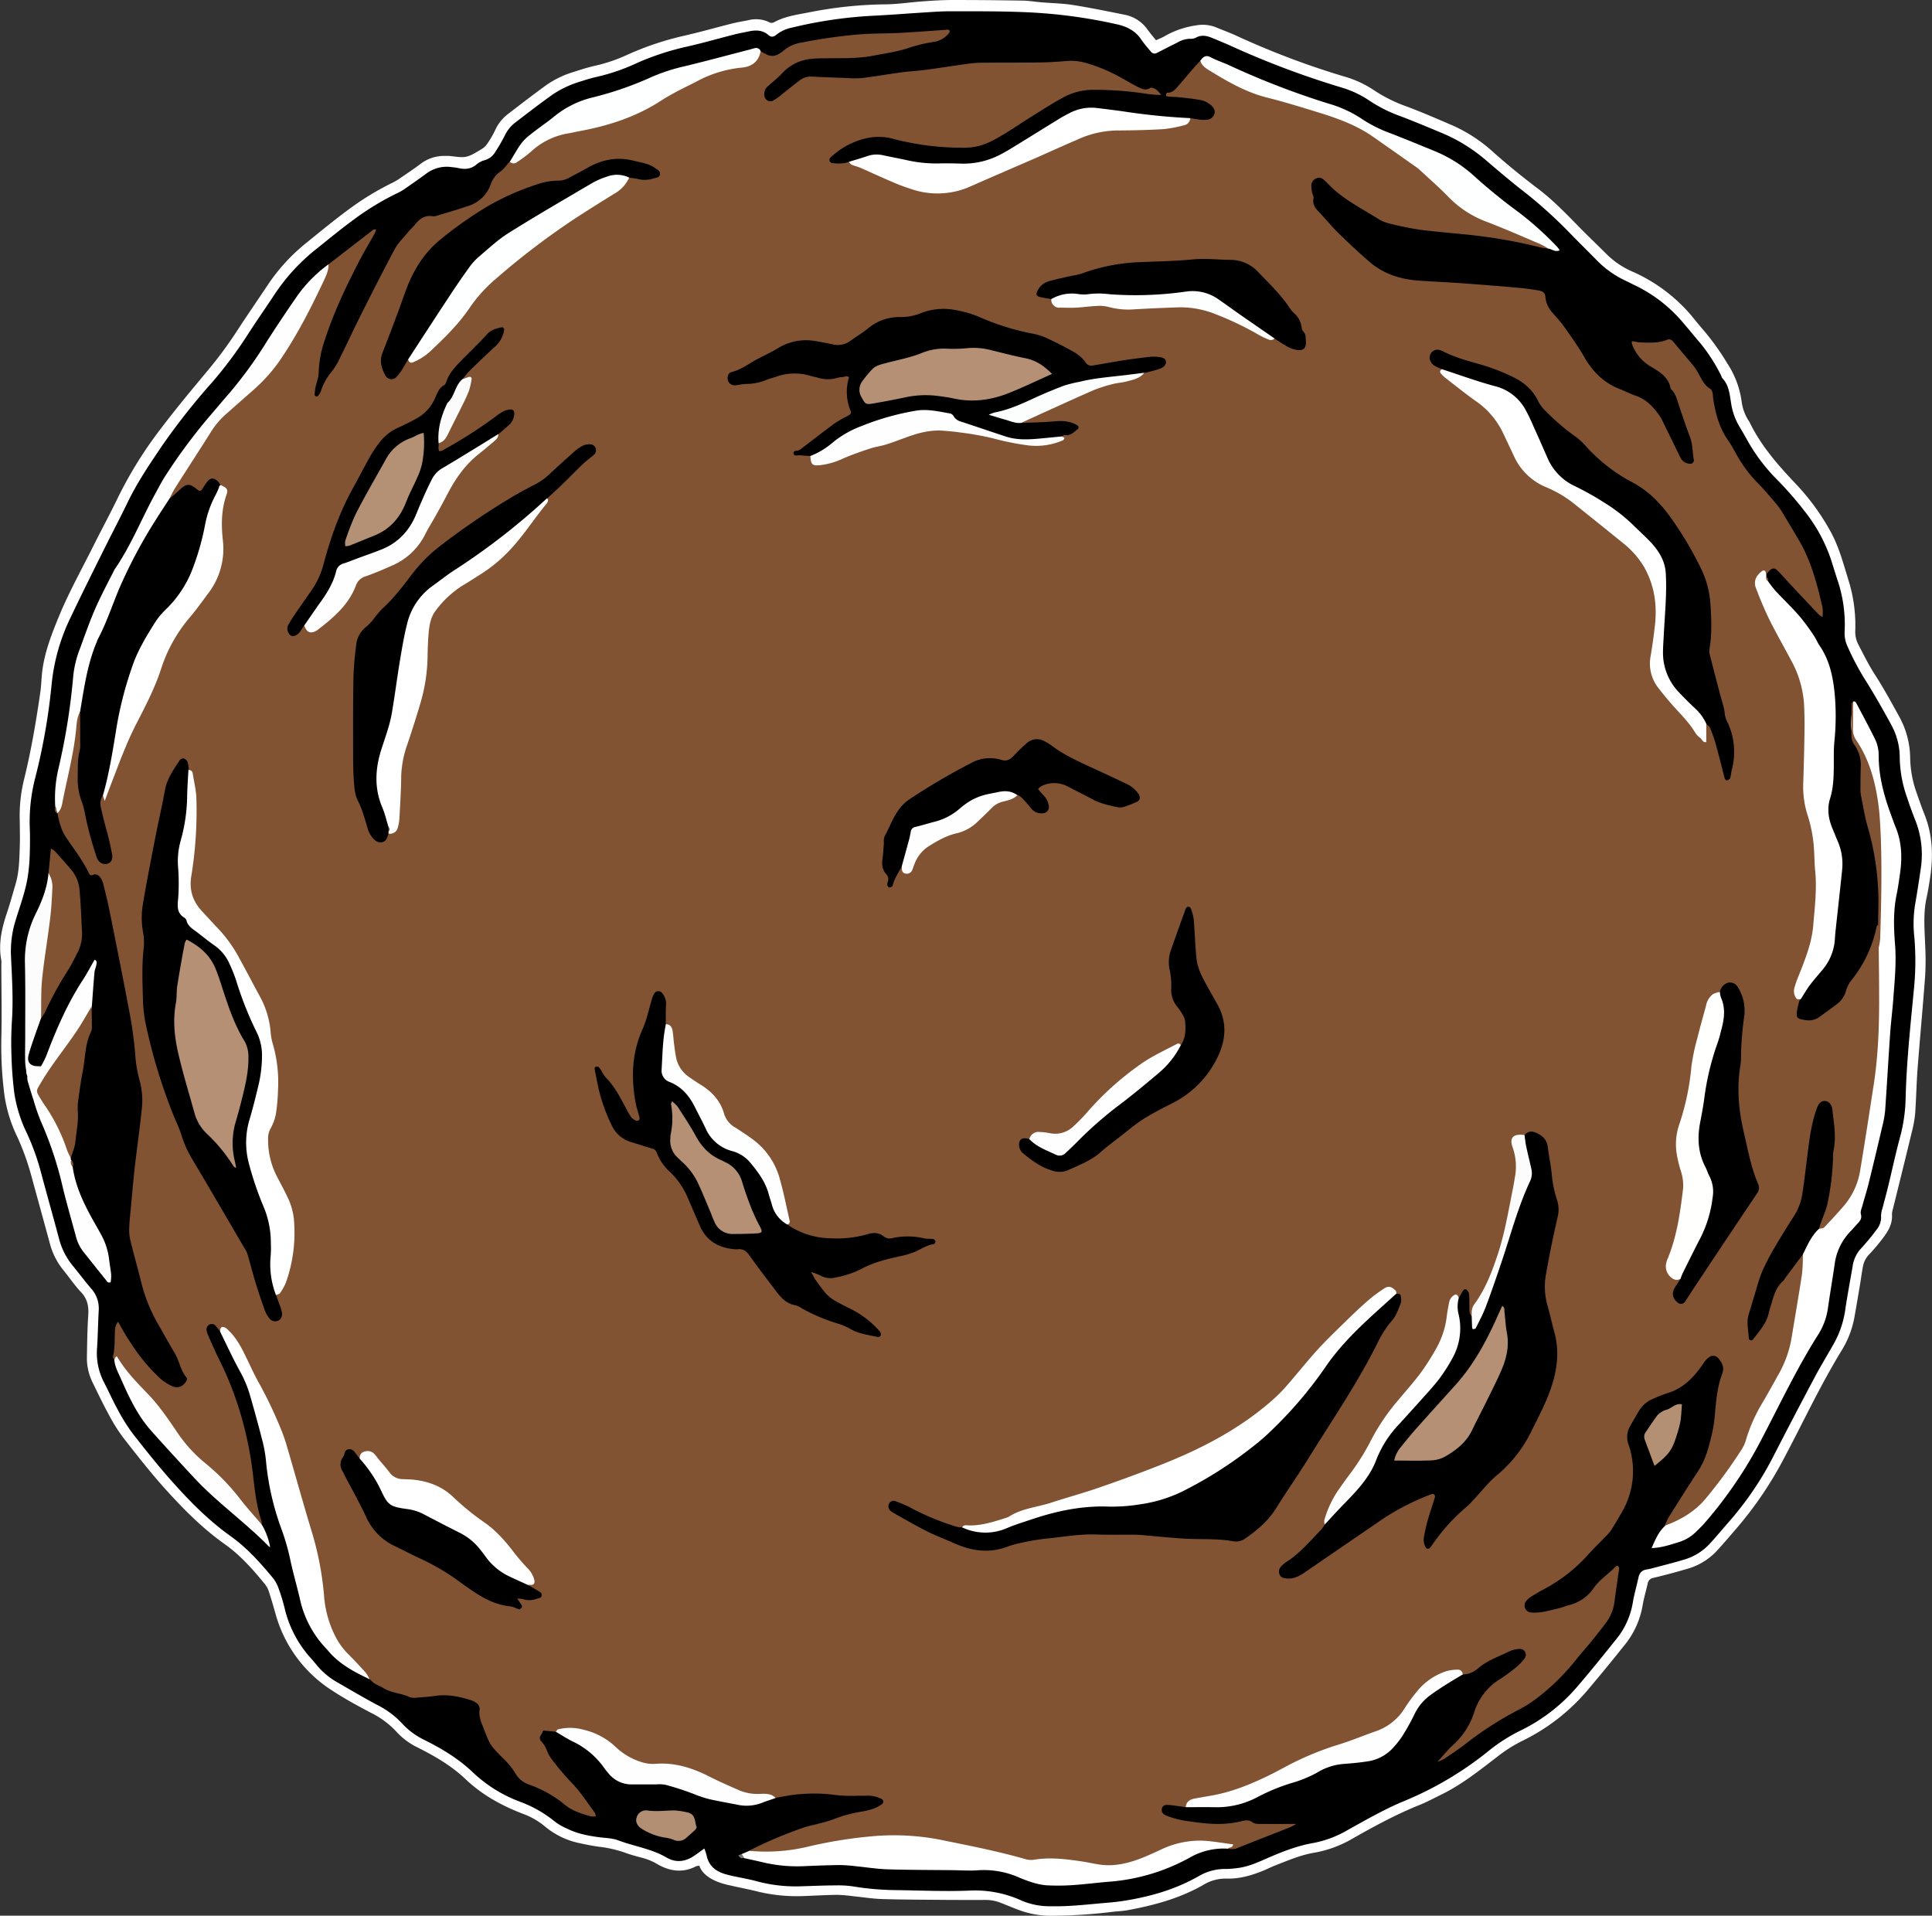
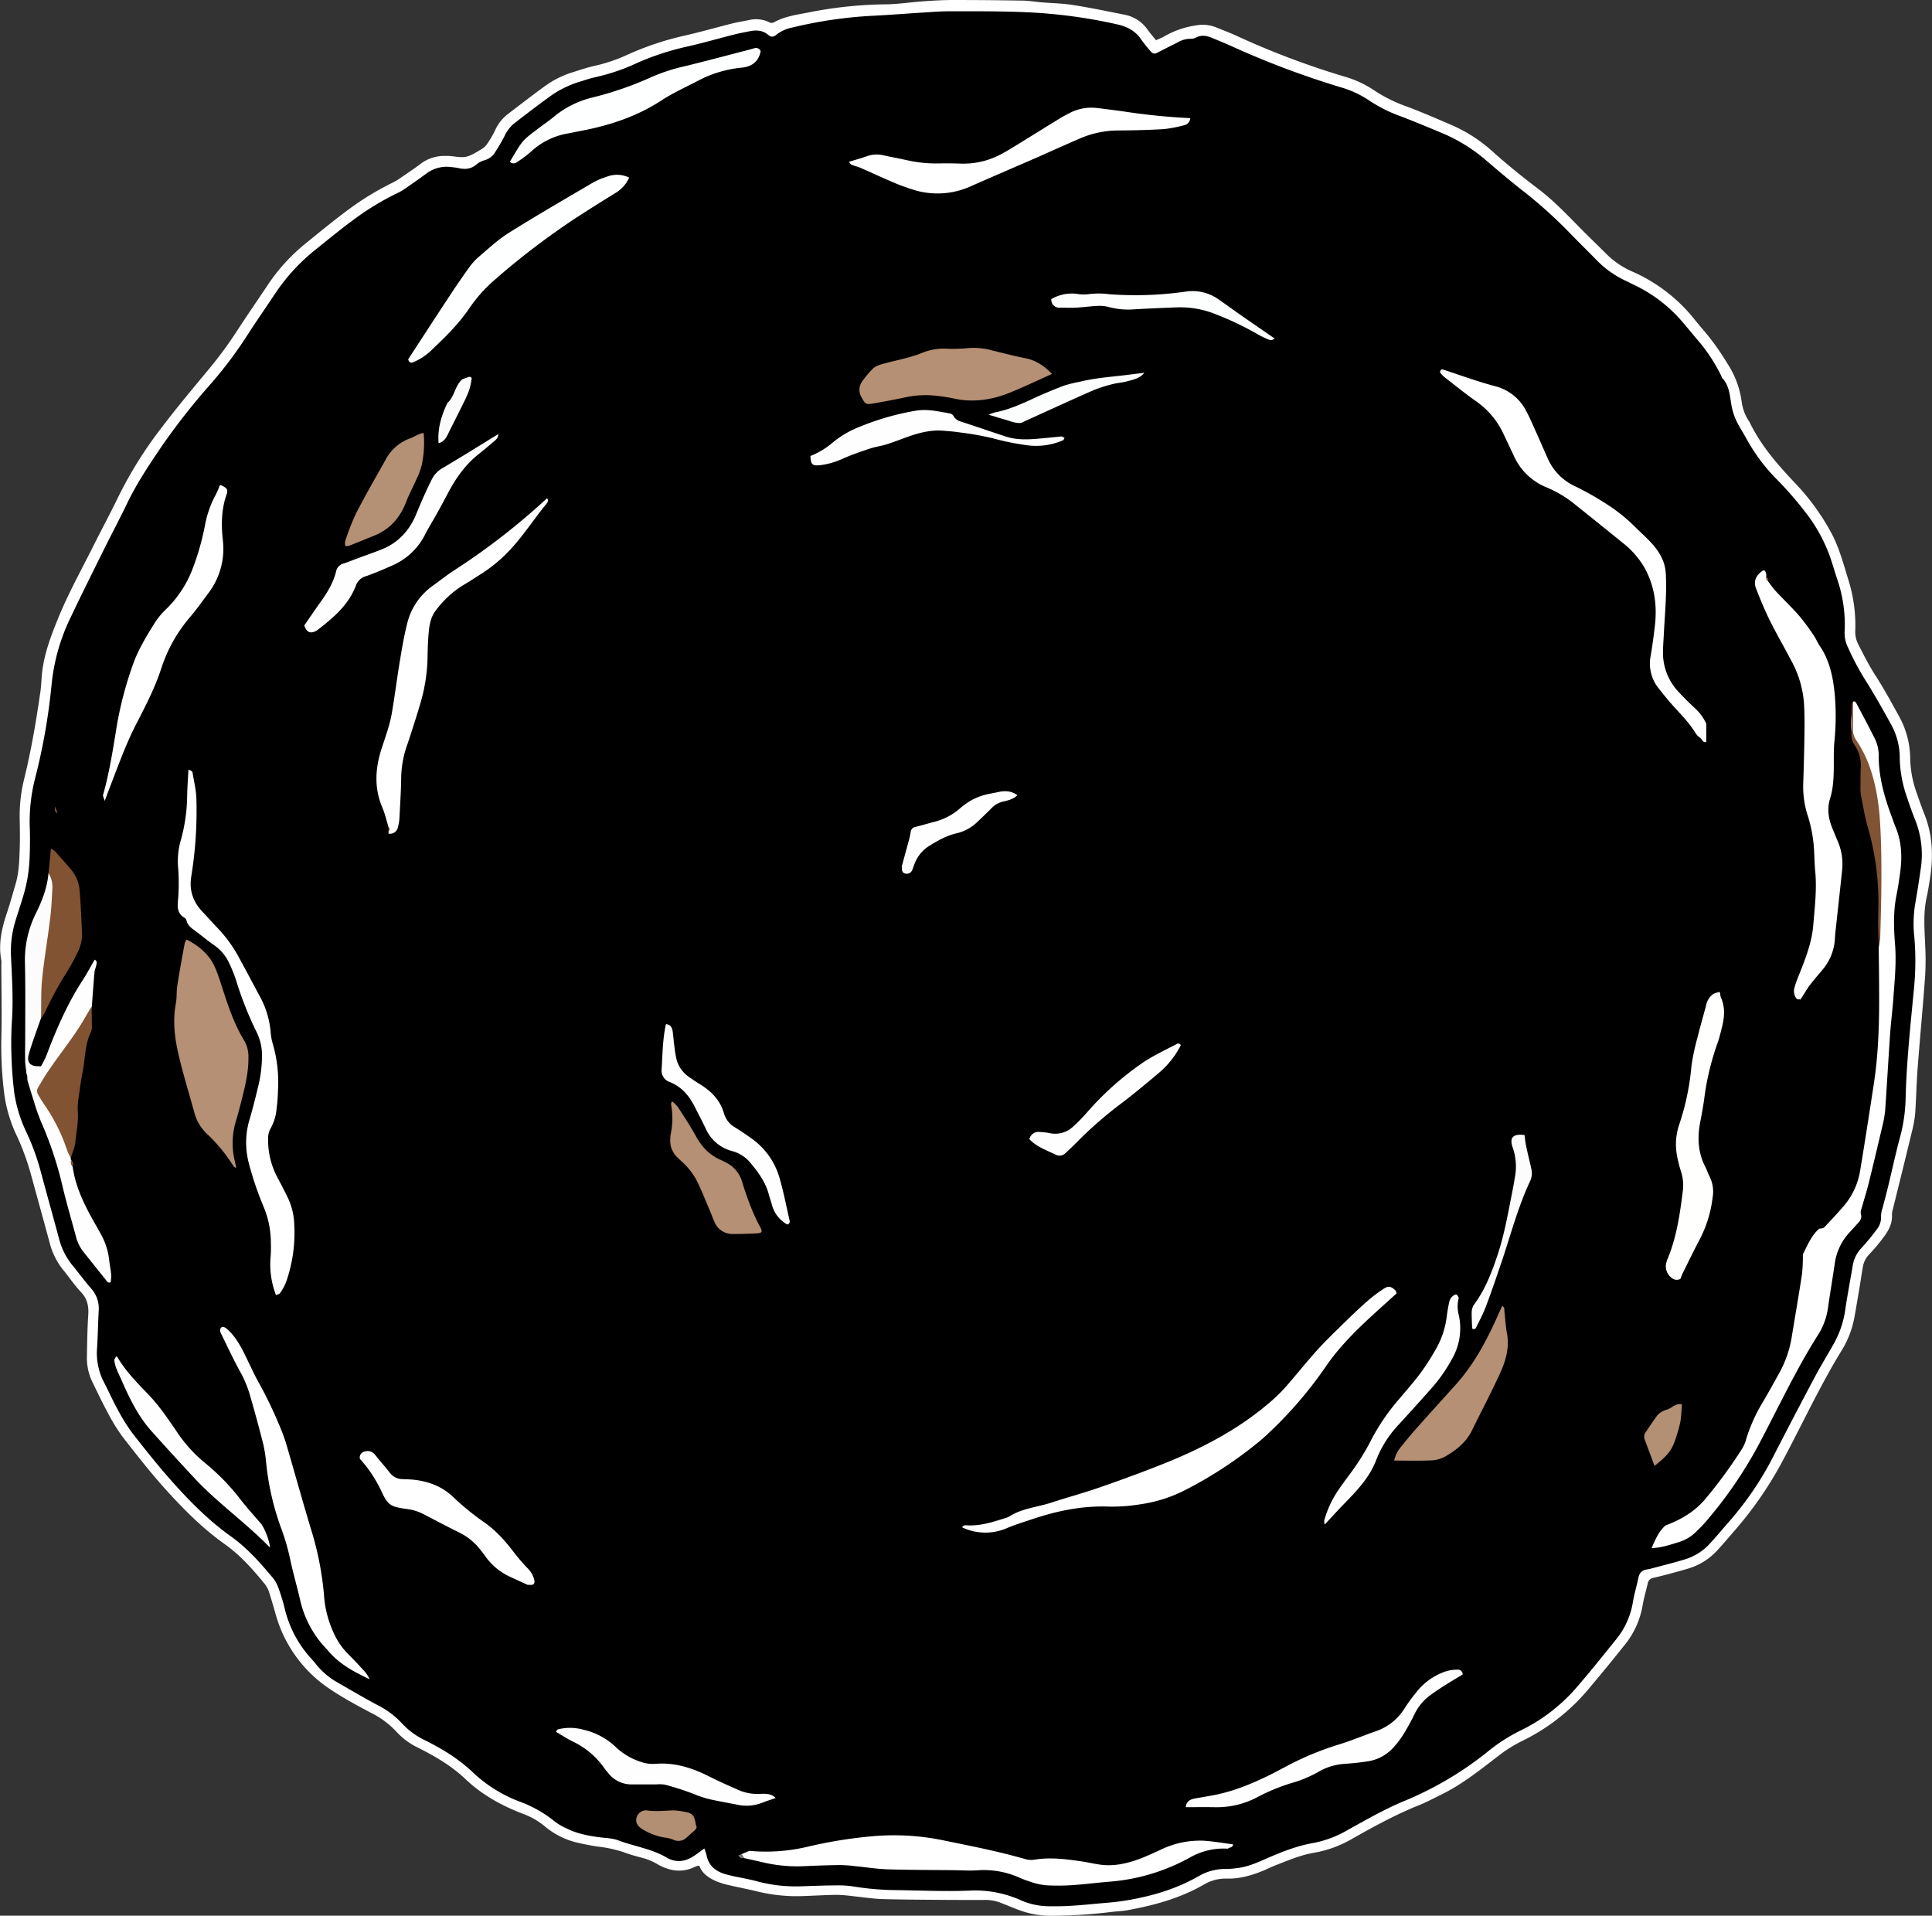
<svg xmlns="http://www.w3.org/2000/svg" viewBox="0 0 807.16 800.26">
  <rect x="0" y="0" width="807.16" height="800.26" fill="#333333" stroke="none" />
  <title>boulder</title>
  <g id="Layer_2" data-name="Layer 2">
    <g id="boulder_Image" data-name="boulder Image">
      <path d="M292.16,779.36a6.84,6.84,0,0,0-1.32.24c-5.68,2.95-11.15,2.09-16.41-1a23.32,23.32,0,0,0-5.69-2.4c-2.62-.72-5.27-1.37-7.79-2.34a51.65,51.65,0,0,0-11.17-2.47c-2.84-.42-5.67-1-8.46-1.62A32.64,32.64,0,0,1,227.7,763a30.68,30.68,0,0,0-9.07-5.25c-8.89-3.38-17.17-7.92-24.07-14.48-6-5.71-13-9.74-20.29-13.39a28.9,28.9,0,0,1-8.75-6.6,37,37,0,0,0-10.73-7.88c-5.5-2.91-11-5.88-16.18-9.31a55.25,55.25,0,0,1-23.28-31.18c-1-3.52-2-7.06-3.16-10.53a10.85,10.85,0,0,0-2-3.23c-4.87-5.95-10-11.67-16.32-16.13-8.93-6.35-16.62-14-23.94-22.06-6.56-7.18-12.56-14.89-18.56-22.57a74.9,74.9,0,0,1-6.28-10.17c-2.22-4.06-4.2-8.25-6.23-12.41a23,23,0,0,1-2.54-10.62c.12-5.91.16-11.83.57-17.72.26-3.73-.33-6.85-3-9.68s-4.81-6-7.22-9a29.36,29.36,0,0,1-5.73-11c-2.54-9.4-5.15-18.78-7.71-28.17A106,106,0,0,0,7.3,475.06a59.33,59.33,0,0,1-5.41-17.32,158.82,158.82,0,0,1-1.33-23.9c.26-10.38,0-20.77,0-31.15a7.68,7.68,0,0,0,0-1.44c-1.31-6.82.12-13.31,2.28-19.75,1.38-4.08,2.51-8.24,3.72-12.38,1.4-4.8,1.51-9.77,1.68-14.71.15-4,.06-8,0-12A63.3,63.3,0,0,1,10,325.8c3-12.11,5.08-24.38,6.86-36.71.41-2.84.44-5.74.78-8.59,1-8.18,4-15.75,7.09-23.29,4.16-10,9.47-19.52,14.32-29.23,3.43-6.86,7.08-13.6,10.41-20.51a171,171,0,0,1,18-28.76c6.17-8.15,12.73-16,19.28-23.87A170.42,170.42,0,0,0,99,138.26c4.26-6.56,8.73-13,13.06-19.51a78,78,0,0,1,15.84-17.23C134,96.57,140,91.64,146.32,87a118.62,118.62,0,0,1,18-10.84,26.31,26.31,0,0,0,3.24-2c2.77-1.89,5.58-3.75,8.24-5.78a16.28,16.28,0,0,1,10.31-3.24c.48,0,1,0,1.44,0,2.38.15,4.87.79,7.13.34s4.32-1.92,6.38-3.1a7.42,7.42,0,0,0,2.42-2.21,39.32,39.32,0,0,0,3.38-5.78,17.42,17.42,0,0,1,5.29-6.7c5.45-4.19,10.89-8.39,16.46-12.4A40.08,40.08,0,0,1,239.85,30c2.88-.93,5.78-1.88,8.74-2.53a67.36,67.36,0,0,0,13.56-4.62,124.91,124.91,0,0,1,24-8c6.68-1.53,13.28-3.42,19.93-5.09,2.17-.54,4.39-.87,6.57-1.32a12.89,12.89,0,0,1,8.44.7,2.17,2.17,0,0,0,2.22.2c4.42-2.46,9.37-3.16,14.21-4.08a172.13,172.13,0,0,1,31.88-3.44c5.41,0,10.82-.89,16.24-1.26C389.79.25,394,0,398.1,0c9.59,0,19.19.09,28.78.25,2.71,0,5.4.48,8.11.71,4.45.37,9,.45,13.36,1.14C455.6,3.25,462.79,4.74,470,6.18a15.11,15.11,0,0,1,9.4,6.16c1.13,1.52,2.36,3,3.57,4.47,1.3-.6,2.36-1,3.31-1.53a36.91,36.91,0,0,1,13.47-4.68,15,15,0,0,1,8.42.87c2.65,1.1,5.35,2.09,8,3.28A340.2,340.2,0,0,0,561.73,32a43.57,43.57,0,0,1,12.53,5.85A62.26,62.26,0,0,0,588,44.6c6.41,2.41,12.7,5.16,19,7.87A63.39,63.39,0,0,1,624.1,63.76c6,5.33,12.18,10.33,18.55,15.15,7.43,5.62,13.64,12.53,20.22,19.06,3,2.93,5.93,5.82,8.89,8.74a35.37,35.37,0,0,0,10.82,7,68.52,68.52,0,0,1,25.76,20.21c1.3,1.62,2.65,3.2,4,4.76a106.29,106.29,0,0,1,9.39,13.27,38.13,38.13,0,0,1,5.92,15.94,19.35,19.35,0,0,0,3,8c.08.13.19.26.26.4,4.79,9.92,11.95,18.06,19.45,25.95a96.1,96.1,0,0,1,14.35,19.68c3.53,6.35,5.36,13.31,7.47,20.17a63.57,63.57,0,0,1,2.93,21.26,11.6,11.6,0,0,0,1.33,6c2.21,4.24,4.31,8.51,6.92,12.55,3.64,5.63,6.85,11.53,10.08,17.41a36.56,36.56,0,0,1,4.6,17.42,45.54,45.54,0,0,0,2.72,14.53c1,2.87,2,5.75,3.1,8.55,3.63,8.87,3.91,18,2.44,27.32-.42,2.68-.85,5.36-1.43,8-1.41,6.5-.81,13-.57,19.58a115.47,115.47,0,0,1,0,12.89c-.93,12.9-2.16,25.77-3.15,38.66-.47,6.21-.58,12.45-1,18.65a49.7,49.7,0,0,1-1.43,8c-2.61,10.86-5.31,21.7-8,32.56a6.39,6.39,0,0,0-.28,1.88c.24,3.59-1.32,6.55-3.35,9.26a74.46,74.46,0,0,1-6.14,7.35,9.76,9.76,0,0,0-2.62,5c-.49,2.5-.8,5-1.23,7.56-.79,4.72-1.57,9.45-2.43,14.16a40.11,40.11,0,0,1-5.44,13.75c-8.92,14.6-16.1,30.13-24.14,45.2a155.4,155.4,0,0,1-19.63,28.86c-2.72,3.14-5.38,6.33-8.21,9.36a26.62,26.62,0,0,1-12.11,7.44c-4.74,1.4-9.52,2.69-14.33,3.82a2.89,2.89,0,0,0-2.45,2.48c-.71,3.11-1.63,6.19-2.15,9.33a35.77,35.77,0,0,1-7.85,16.73q-6.87,8.63-14,17.08a84,84,0,0,1-28.31,22.47,58.71,58.71,0,0,0-10.49,6.64c-7.47,5.73-14.85,11.64-23.38,15.81-3,1.47-6,3.09-9.07,4.33-9.66,3.86-18.77,8.82-27.79,13.92a48.11,48.11,0,0,1-16,6c-5.76.92-11,3.21-16.35,5.27-1.78.69-3.49,1.57-5.26,2.3-4.91,2-10,3.45-15.33,3.28a17.77,17.77,0,0,0-9.58,2.6c-9.84,5.64-20.58,8.55-31.62,10.59-2,.37-4.12.45-6.19.67a214,214,0,0,1-26.3,1.68,38.37,38.37,0,0,1-13.1-2.45c-2.54-.95-5-2-7.58-3a17.35,17.35,0,0,0-6.55-1.17c-4.79.05-9.58,0-14.37,0-9.43-.09-18.86-.09-28.29-.36-4.14-.11-8.26-.8-12.4-1.2a62.33,62.33,0,0,0-6.66-.57c-4.79.06-9.58.36-14.37.52a69.28,69.28,0,0,1-18.54-1.83c-4-1-8.11-1.76-12.15-2.71a30.34,30.34,0,0,1-5.47-1.67C296.11,784.47,293.33,782.62,292.16,779.36Z" fill="#fff" />
      <path d="M294.25,772.18c-1.65,1.21-2.79,2.07-4,2.89-3.72,2.61-7.74,3.24-11.72.91-6.32-3.7-13.56-4.68-20.27-7.21-2.48-.93-5.32-.95-8-1.3-4.62-.62-9.16-1.49-13.36-3.6a23.82,23.82,0,0,1-5-2.86A51.13,51.13,0,0,0,217,752.55a58.28,58.28,0,0,1-19.41-12.14c-6-5.73-12.91-9.89-20.22-13.54a31,31,0,0,1-9.56-7.1,36.5,36.5,0,0,0-10.35-7.63c-5.62-3-11.13-6.28-16.68-9.45a30.9,30.9,0,0,1-8.71-7.43c-.71-.86-1.42-1.73-2.18-2.55a47.09,47.09,0,0,1-11-21,79.84,79.84,0,0,0-2.68-8.68,14.08,14.08,0,0,0-2.39-4.1c-5.22-6.28-10.68-12.37-17.36-17.14C87.68,635.53,80.08,628,72.9,620c-6.11-6.75-11.78-13.9-17.39-21.06a76.28,76.28,0,0,1-6.35-10.14c-2.09-3.77-3.81-7.74-5.82-11.56a26.55,26.55,0,0,1-2.77-14.39c.32-5.1.39-10.21.67-15.32a12.43,12.43,0,0,0-3.14-9.25c-2.62-3-5-6.26-7.53-9.33a29.34,29.34,0,0,1-5.88-11.4c-2.42-9.11-5-18.18-7.43-27.27a99.47,99.47,0,0,0-5.93-16.69A58.15,58.15,0,0,1,6,456.77a160,160,0,0,1-1.22-16.23A143.74,143.74,0,0,1,5,426.16c.57-9,0-17.9-.41-26.83a43.33,43.33,0,0,1,2-15.09c1.9-6.25,4.25-12.4,5.14-18.93a75.62,75.62,0,0,0,.69-8.1c.12-4,.17-8,0-12a73,73,0,0,1,2.33-20.4,257,257,0,0,0,6.79-38.67,82.17,82.17,0,0,1,8.05-28.39c4.52-9.53,9.24-18.95,13.93-28.4,3.19-6.44,6.57-12.79,9.69-19.27,4.1-8.52,9.38-16.31,14.66-24.1a278.89,278.89,0,0,1,20.8-26.32,175.75,175.75,0,0,0,15.14-20.38c3.64-5.64,7.51-11.14,11.2-16.74A81.21,81.21,0,0,1,132.18,104c5.23-4.21,10.43-8.47,15.84-12.44a112.24,112.24,0,0,1,18.44-11.1,23.37,23.37,0,0,0,3.26-2c2.88-2,5.76-4,8.6-6.1a14.17,14.17,0,0,1,10.45-2.54,27,27,0,0,1,2.84.41c2.81.64,5.33.36,7.61-1.66a9.25,9.25,0,0,1,3.41-1.69A7.48,7.48,0,0,0,207,63.34a73.21,73.21,0,0,0,3.85-6.63,14.78,14.78,0,0,1,4.46-5.54c5.2-4,10.39-8,15.73-11.79a43,43,0,0,1,12.17-5.54,57.46,57.46,0,0,1,6-1.71,82.87,82.87,0,0,0,17.19-5.94,112,112,0,0,1,20.93-6.79c6.54-1.49,13-3.36,19.49-5,2-.51,4.06-.87,6.1-1.3,2.93-.62,5.73-.55,8.14,1.56,1.22,1.07,2.29.71,3.39-.22a15.26,15.26,0,0,1,6.49-2.92,182.55,182.55,0,0,1,33.62-4.93c7.18-.35,14.35-.93,21.52-1.38,3.51-.21,7-.5,10.54-.49,10.71,0,21.44-.08,32.13.39a214.06,214.06,0,0,1,37.95,5.06c4.21.95,7.77,2.75,10.2,6.51a58.39,58.39,0,0,0,3.91,4.85,1.87,1.87,0,0,0,2.53.57c2.84-1.46,5.7-2.9,8.55-4.33a10.69,10.69,0,0,1,5.46-1.57,4.51,4.51,0,0,0,2.29-.48c2.19-1.2,4.32-.84,6.46,0,2.66,1.1,5.32,2.19,7.95,3.36a365.57,365.57,0,0,0,46.16,17.4,42.17,42.17,0,0,1,12.1,5.69,60,60,0,0,0,12.83,6.39c6.27,2.39,12.47,5,18.65,7.59a69.67,69.67,0,0,1,17.68,11.36c5.24,4.45,10.47,8.92,15.92,13.1a195.18,195.18,0,0,1,19.79,18.12c3.25,3.31,6.56,6.55,9.8,9.87a41.2,41.2,0,0,0,12.46,8.81c1,.46,2,1,3,1.49a60.58,60.58,0,0,1,21.07,16.31c2.39,2.79,4.7,5.65,7.1,8.44A71,71,0,0,1,719.11,157c.15.28.16.67.37.88,3,3.08,3.17,7.19,3.83,11.06a26.69,26.69,0,0,0,3.46,9.37c1,1.64,1.94,3.31,2.9,5a75.56,75.56,0,0,0,11.88,16.16,145.41,145.41,0,0,1,12.33,14,66.65,66.65,0,0,1,10.86,19.63c1,3,1.9,6.1,2.91,9.13a58,58,0,0,1,3,21.71,13.39,13.39,0,0,0,1.4,6.49,108.68,108.68,0,0,0,6.92,13.11c4,6.33,7.71,12.89,11.3,19.48a28.44,28.44,0,0,1,3.41,13.82,52.36,52.36,0,0,0,3.1,16.41q1.57,4.78,3.43,9.46a38.86,38.86,0,0,1,2.24,20.24c-.73,5.06-1.51,10.11-2.39,15.14a50.83,50.83,0,0,0-.28,13.38,116.65,116.65,0,0,1-.11,21.06c-1.46,15.42-3.15,30.83-3.53,46.34a67.72,67.72,0,0,1-2.31,16.09c-1.88,6.93-3.37,14-5.07,20.95-.71,2.95-1.54,5.87-2.28,8.81a10.41,10.41,0,0,0-.61,3.24,8.08,8.08,0,0,1-1.91,5.77,94.11,94.11,0,0,1-6.08,7.4,13.84,13.84,0,0,0-3.84,7.55c-.45,2.84-1,5.66-1.48,8.49-.59,3.47-1.23,6.92-1.7,10.4a40.57,40.57,0,0,1-5.09,14.37c-2.51,4.46-5.2,8.81-7.59,13.33q-9,16.93-17.76,34a133.72,133.72,0,0,1-18.1,26.44c-2.62,3-5.18,6.08-7.86,9a23.51,23.51,0,0,1-10.85,6.79c-4.59,1.38-9.24,2.53-13.87,3.77-.62.16-1.25.27-1.88.37-2,.32-3,1.58-3.37,3.51-.73,3.43-1.75,6.81-2.32,10.27a32.83,32.83,0,0,1-7.07,15.52c-5.12,6.35-10.2,12.73-15.52,18.9a73.5,73.5,0,0,1-23.94,18.88,70.49,70.49,0,0,0-14.09,9,142.68,142.68,0,0,1-35.4,20.84c-7.93,3.32-15.45,7.67-23,11.84a45,45,0,0,1-14.25,5.44c-7.16,1.22-13.81,3.91-20.4,6.81-3.81,1.68-7.63,3.29-11.83,3.74a34.29,34.29,0,0,1-4.29.34,21.84,21.84,0,0,0-11.47,2.94c-9.57,5.49-19.95,8.52-30.75,10.27-2.67.44-5.38.72-8.09.95-7.64.63-15.26,1.6-23,1.41A29.59,29.59,0,0,1,426.94,794a46.93,46.93,0,0,0-22.32-4.21c-10.21.38-20.46-.1-30.69-.23A117.62,117.62,0,0,1,356.27,788a41.67,41.67,0,0,0-7.16-.4c-4.64,0-9.27.22-13.91.35A62.6,62.6,0,0,1,316.67,786c-3.54-1-7.17-1.58-10.76-2.37-.78-.17-1.56-.38-2.33-.58-4.33-1.14-7.51-3.45-8.41-8.15A23,23,0,0,0,294.25,772.18Z" />
-       <path d="M232.24,723.42l-5.28-.54a19.2,19.2,0,0,1-1,2,1.89,1.89,0,0,0,.22,2.59,11.55,11.55,0,0,1,2.42,4.06,16.51,16.51,0,0,0,2.45,4.09,107.34,107.34,0,0,0,7.44,8.75c3.86,3.88,6.72,8.5,10,12.81a5.28,5.28,0,0,1,.42,1.58,8.1,8.1,0,0,1-2,0c-4-1.08-8-2.33-11.23-5.1a48.38,48.38,0,0,0-14.57-8.14,10.55,10.55,0,0,1-6-5.08,31.19,31.19,0,0,0-5.21-6.2c-5.17-5.3-5.2-5.26-7.85-12.28-1-2.53-2.14-5-1.66-7.85a2.91,2.91,0,0,0-1.51-2.81,6.37,6.37,0,0,0-1.67-.92c-5.05-1.64-10.15-2.74-15.52-1.94-2.52.37-5.07.54-7.62.73a6.1,6.1,0,0,1-2.84-.19c-3.59-1.73-7.79-1.68-11.2-3.91-1.58-1-3.56-1.4-4.82-2.94a8.93,8.93,0,0,1-.87-.87l0,.18C147.64,695,140.27,689,137,679.58a73.76,73.76,0,0,1-3.29-16.87c-1.19-11.84-4.76-23.14-8.3-34.4-4-12.78-6.55-26-12.42-38.22-4.51-9.36-9.68-18.36-14.25-27.68-1.25-2.55-2.61-6.1-6.71-5.92a19,19,0,0,0-1.92-2.64,2.09,2.09,0,0,0-2.61-.52,2.25,2.25,0,0,0-1.18,2.41,8.66,8.66,0,0,0,.71,2.25c1.62,3.63,3.18,7.3,5,10.86a138.42,138.42,0,0,1,9.63,25.91,146.1,146.1,0,0,1,4,21c.78,6.61,1.43,13.29,3.61,19.67a4.71,4.71,0,0,1,.06,1.41c-1.47,1-1.92-.52-2.62-1.17a58.19,58.19,0,0,1-6.76-8,105,105,0,0,0-18.79-18.88c-2.79-2.24-4.68-5.2-6.7-8C69,593,63.6,585.05,56.41,578.59,53,575.51,51.23,571,47.75,568c-.2-.42-.65-.9-.56-1.25.87-3.45.65-7,.82-10.46a6.53,6.53,0,0,1,1.31-4.17c1.12,2,2.1,3.77,3.16,5.52s2.05,3.23,3.12,4.82A73.08,73.08,0,0,0,66.68,575.6,20,20,0,0,0,71.83,579c2.48,1.15,4.71.23,6.08-2.18a1.51,1.51,0,0,0,.07-1.32c-2.61-3-3-7-5-10.28-2.4-4-4.59-8-6.9-12.05A65.81,65.81,0,0,1,59.2,536.4c-1.6-6.34-3.37-12.63-4.91-19a19.58,19.58,0,0,1-.26-5.2c.07-2.22.33-4.44.54-6.66.57-6,1.07-12.06,1.75-18.07.9-7.92,2.06-15.8,2.86-23.72A32,32,0,0,0,58.24,451a51.88,51.88,0,0,1-1.76-10.82c-.49-5.39-1.16-10.78-2.16-16.1-2.67-14.24-5.52-28.45-8.37-42.67-.84-4.21-1.86-8.4-2.92-12.57a7.54,7.54,0,0,0-1.6-2.85,2.25,2.25,0,0,0-2.65-.49,1.17,1.17,0,0,1-1.6-.63c-2.51-5.38-6.17-10-9.48-14.9-2.07-3-3-6.64-3.69-10.26,2.29-13.08,5.4-26,7.27-39.16.18-1.31.27-3,2.28-3.06,2.52,5.32,1.71,11,.87,16.35-2.31,14.81,3.16,28.2,6.76,42,.35,1.33,1.18,3.09,2.85,2.66,1.86-.47,1.13-2.36.91-3.68-.78-4.71-2.08-9.3-3.31-13.92-.77-2.9-1.62-5.89.47-8.67,1.16.28,1.58-.21,2-1.36,4.42-13.87,10.6-27,17.31-39.84A18.12,18.12,0,0,0,63,287.49c4.29-15.76,13.47-28.7,23.46-41.23,3.68-4.62,5.18-10.09,5.33-16,.2-7.77-1-15.62,1.25-23.3a3.07,3.07,0,0,0-1.13-3.42c-2.06-2.24-3.93-2.45-5.78.33-1,1.51-2.33,3-4.31,1.44-2.67-2.06-4.65-1-6.72,1-1.2,1.12-2.23,2.91-4.41,2.08-.89-2,.42-3.42,1.35-4.8,6-8.84,11.52-18,17.44-26.86,3.13-4.69,7.67-8.12,12.07-11.51,11.32-8.73,18.29-20.67,24.84-32.93,3.83-7.16,7.17-14.57,10.81-21.83q9.42-7.29,18.83-14.56c.17-.12.54,0,1.11,0a12,12,0,0,1-.65,1.71c-2.09,3.76-4.34,7.44-6.31,11.26-5.51,10.63-10.67,21.4-14.36,32.83a45.21,45.21,0,0,0-2.69,14c0,2-.88,4-1.3,6a25.38,25.38,0,0,0-.39,3.27c0,.2.36.53.61.6a1,1,0,0,0,.84-.17,7.63,7.63,0,0,0,1.18-2,23.47,23.47,0,0,1,4.32-7.92,27.17,27.17,0,0,0,3.29-5.26c3.13-6.28,6.07-12.65,9.22-18.92,4.59-9.12,9.19-18.23,14-27.21,1.41-2.62,3.67-4.78,5.59-7.12.91-1.11,2-2.08,2.9-3.19,1.91-2.32,4-4,7.34-3.45a4.24,4.24,0,0,0,1.88-.25c4.42-1.34,8.87-2.61,13.24-4.11a14.52,14.52,0,0,0,9.22-9.1,10.3,10.3,0,0,1,3.94-5.16c1.51-1.07,2.6-2.74,3.87-4.14,3.61-1.12,6.45-3.48,9.17-5.92a27.47,27.47,0,0,1,14.43-7,113.51,113.51,0,0,0,43.6-16.19c9-5.6,18.65-10.59,29.64-11.52,3.81-.33,5.53-3.43,8-5.53.84.44,1.67.91,2.52,1.32a5.07,5.07,0,0,0,5.44-.4,13.29,13.29,0,0,0,1.57-1.09,15.19,15.19,0,0,1,7.78-3.48,222.84,222.84,0,0,1,23.19-3.34c5.91-.5,11.81-.38,17.71-.68,6.37-.33,12.74-.84,19.11-1.27a3.87,3.87,0,0,1,.95-.09,1,1,0,0,1,.71.43.92.92,0,0,1-.1.85,10,10,0,0,1-6.35,3.83,61.56,61.56,0,0,0-10.23,2.4c-5,1.73-10.23,2.41-15.39,3.41-6.65,1.27-13.37.93-20.07,1.06-1.76,0-3.52,0-5.26.2a18.86,18.86,0,0,0-12.62,6.14c-1.83,2-4,3.61-6,5.44A4.25,4.25,0,0,0,319.36,40a2.54,2.54,0,0,0,3.54,2.09,22.49,22.49,0,0,0,3.5-2.45c2.51-2,5-4,7.5-5.93A7.69,7.69,0,0,1,339.22,32c4.94.25,9.88.43,14.83.6a39.14,39.14,0,0,0,6.22,0c5.38-.67,10.72-1.62,16.09-2.34,3.47-.47,7-.65,10.46-1.1,5.53-.73,11-1.61,16.57-2.38a45.64,45.64,0,0,1,5.7-.56c8.63-.09,17.27,0,25.9-.14,3.82-.06,7.65-.35,11.46-.66a23.57,23.57,0,0,1,8.47,1.25,68.32,68.32,0,0,1,14,6.09c2.11,1.15,4.14,2.42,6.29,3.47,1.7.83,3.49,1.78,5.41.48.93-.74,1.82-.24,2.68.12,1.05.45,2.23,1.07,2.05,2.31s-1.57,1.49-2.67,1.54a53.38,53.38,0,0,1-10.92-1.1c-13.67-2.16-26.31-.26-37.52,8.48-3.9,3-8.44,5.17-12.43,8.08-9.26,6.74-19.53,7.74-30.51,6.46-7.15-.83-14.12-2.52-21.19-3.65-8-1.28-14.91,1.46-21,7,1.95,1.83,4,.45,5.76,1.06,8.4,3.05,16.22,7.51,24.73,10.34,8.72,2.89,17.17,2.83,25.68-.93,13.14-5.81,26.63-10.9,39.49-17.31,10.42-5.19,21.41-5.88,32.57-6.39,3-.14,6.08.11,9.11-.09,3.7-.24,7.32-.82,10.09-3.67,1.69-.9,3.44-.13,5.17-.18,1.45,0,3.15-.06,3.44-1.84s-1.15-2.57-2.52-3.09A33.55,33.55,0,0,0,491,41.74c-1.43,0-3,.07-4.11-.93s-.38-1.64.62-2.12c1.78.18,3-.8,4.08-2,2.39-2.73,4.71-5.51,7.08-8.26.91-1.05,1.89-2.05,2.83-3.08,13.7,11.19,30.5,15,46.93,19.58a100.17,100.17,0,0,1,32.16,15.56,238.23,238.23,0,0,1,28.69,23.84c3.09,3.1,7,5,11,6.69,7.69,3.14,15.52,6,23,9.62,1.5.73,3.54.92,3.64,3.24a32.27,32.27,0,0,1-3.25-.5,209.89,209.89,0,0,0-23.47-4.52c-8.85-1.19-17.77-1.73-26.62-2.84a129,129,0,0,1-13.11-2.66A14.41,14.41,0,0,1,576,91.54c-7.41-4.64-15.37-8.53-21.46-15.06a15.73,15.73,0,0,0-1.4-1.31,2.83,2.83,0,0,0-3.08-.72,3.29,3.29,0,0,0-2.2,2.89,12.34,12.34,0,0,0,.27,2.83c.16.93.79,1.9.63,2.74-.51,2.6.87,4.19,2.46,5.86,2.76,2.88,5.29,6,8.14,8.78,4.23,4.12,8.53,8.18,13,12,5.79,4.92,12.76,7.12,20.26,7.66,6.2.44,12.42.7,18.63,1.15q11.68.84,23.36,1.88c2.7.23,5.39.63,8.06,1.07,1.65.26,2.93.86,3,3a10.87,10.87,0,0,0,3,6.38c1.77,2.06,3.62,4.07,5.17,6.29,2.84,4,5.69,8.11,8.17,12.38,3.49,6,8.11,10.6,14.66,13.15,2.23.86,4.36,2,6.62,2.78,4.52,1.48,7.49,4.72,10.09,8.43a18.08,18.08,0,0,1,1.38,2.52q3.68,7.51,7.32,15a4.69,4.69,0,0,0,4.61,2.47,1.72,1.72,0,0,0,1-1.34c-.6-3.28-.45-6.67-1.66-9.87-1.58-4.17-3-8.41-4.42-12.63-.88-2.55-1.36-5.28-3.42-7.27a.81.81,0,0,1-.25-.41c-.9-4.83-4.81-7-8.48-9.19a18,18,0,0,1-7.54-9,2.86,2.86,0,0,1-.2-.92,1.52,1.52,0,0,1,.14-.53c1.22.17,2.46.44,3.7.49,3.67.16,7.36.3,10.88-1.08a2,2,0,0,1,2.52.68c2.86,3.43,5.78,6.82,8.62,10.28a21.45,21.45,0,0,1,2.07,3.21c1.32,2.36,2.38,4.89,4.93,6.33a2.76,2.76,0,0,1,.88,1.58,13,13,0,0,1,.22,1.89c.89,6.55,2.58,12.79,6.47,18.31,1.56,2.2,2.73,4.69,4.13,7a55,55,0,0,0,8.14,10.61c2.81,2.82,5.34,5.92,7.94,8.95a22.92,22.92,0,0,1,2.21,3.13c2.47,4.1,4.94,8.19,7.33,12.34,4.93,8.54,7.3,18,9.53,27.47a18.39,18.39,0,0,1,0,4,7.5,7.5,0,0,1-1.45-.88q-6.42-6.78-12.78-13.61c-1.31-1.39-2.59-2.82-3.89-4.22-2-2.15-2.89-2.09-4.86.26a8.5,8.5,0,0,1-.68.66c-4.17,1.65-3.43,4.77-2.27,7.9a129.39,129.39,0,0,0,11.2,22.24c8.09,13.25,9.61,27.54,8.14,42.5a84.79,84.79,0,0,0,1.39,27.58c5.27,23,5.67,45.89-4,68.1-1.33,3.05-1.94,6.09-.26,9.21a35.28,35.28,0,0,0-1,3.61c-.75,4.21-.5,4.47,3.66,5.09a7.67,7.67,0,0,0,5.82-1.61c2.33-1.67,4.65-3.34,6.91-5.08a10.07,10.07,0,0,0,3.81-5.37,12.85,12.85,0,0,1,2.33-4.64,52.52,52.52,0,0,0,10.5-22.25,3.9,3.9,0,0,1,.38-.87c2.53,2.46,1.16,5.65,1.59,8.51a405.52,405.52,0,0,1-6.8,90.33,46,46,0,0,1-14,26c-1.38,1.3-2.71,2.77-4.87,2.64-2.76-1.94-.57-4,0-5.93a113.35,113.35,0,0,0,3.93-41.65c-.15-1.63.08-4.08-2.28-4.11-2.14,0-2.3,2.35-2.8,4-2.35,7.53-3.24,15.37-3.76,23.14a51.93,51.93,0,0,1-10,27.52c-6.71,9.27-10.08,19.88-13.29,30.61a18.08,18.08,0,0,0-.38,9.74,18.47,18.47,0,0,0,6.47-11.28c1.75-8.78,8.3-14.57,13-21.49a1.77,1.77,0,0,1,1.73-.6c2.05,2.92,1.24,6.15.85,9.26-.95,7.61-2.42,15.15-3.58,22.73-1.47,9.68-5.58,18.32-10.5,26.59-3.77,6.34-6.44,13.19-9.73,19.71-6.48,12.81-14,25.22-26.94,32.89-2.23,1.32-4.4,3.4-7.45,2.28a27.18,27.18,0,0,1,1.57-3.42c4.08-6.49,8.16-13,12.36-19.38,3.23-4.93,4.57-10.51,5.87-16.1a59.92,59.92,0,0,0,1.13-8c.51-5.57,1-11.16,3-16.42,1-2.73,0-4.62-1.58-6.51a2.77,2.77,0,0,0-3.88-.46,8.21,8.21,0,0,0-1.71,1.62c-.61.74-1.09,1.58-1.65,2.36-3.61,5-7.87,9.2-14,11a62.07,62.07,0,0,0-5.79,2.28,12.32,12.32,0,0,0-6.14,5.13c-1.32,2.19-2.59,4.4-3.84,6.63a8.9,8.9,0,0,0-.54,7.41,34,34,0,0,1-3.18,29c-1.29,2.21-2.58,4.42-3.94,6.58a14.13,14.13,0,0,1-1.8,2.21c-2.65,2.78-5.42,5.44-8,8.29A66.34,66.34,0,0,1,644.79,664c-1.7.89-3.33,1.9-5,2.91a10.28,10.28,0,0,0-1.84,1.51,3.05,3.05,0,0,0-.71,3.53,2.89,2.89,0,0,0,2.7,1.66c3.91.28,7.58-.92,11.3-1.78,1.4-.32,2.73-.92,4.12-1.27a17.59,17.59,0,0,0,10.46-7.16c2.52-3.63,6.22-5.91,9.19-9a1.08,1.08,0,0,1,.41-.25c.14,0,.35-.09.44,0a1.49,1.49,0,0,1,.52.63,2.53,2.53,0,0,1,0,.95c-.62,4.42-1.28,8.83-1.86,13.25a18.26,18.26,0,0,1-3.49,8.81q-3,4-6.21,7.91c-2,2.48-4.15,4.85-6.15,7.34a92.62,92.62,0,0,1-16.3,16.15,53.36,53.36,0,0,1-7.64,4.91,140.21,140.21,0,0,0-22.54,14.46c-2.89,2.26-6,4.25-9,6.29a14.2,14.2,0,0,1-2.6,1.07l0,0c2.15-2.34,4.16-4.83,6.49-7a30.88,30.88,0,0,0,8.77-13.52,25,25,0,0,1,10.49-13.76,72.1,72.1,0,0,0,6.23-4.47,25.76,25.76,0,0,0,4.38-4.35,2.48,2.48,0,0,0-2.21-4,11.37,11.37,0,0,0-4.13,1c-4.57,2.23-9.45,3.88-13.39,7.33a9.76,9.76,0,0,1-6.16,2.35c-5.58-1.82-9.94.72-14.08,4-4,3.11-6.79,7.2-9.53,11.33-3,4.6-7.24,7.48-12.27,9.55-9.62,4-19.74,6.46-29.29,10.63-7.19,3.14-13.83,7.33-21.06,10.38a84.7,84.7,0,0,1-20.61,6.18,19.05,19.05,0,0,0-8.88,3.35c-2.19-.3-4.39-.67-6.59-.89s-2.9.17-3.26,1.25c-.45,1.31.13,2.58,2,3.26a38.38,38.38,0,0,0,7.34,2c5.82.86,11.67,1.74,17.59,1.24a39.7,39.7,0,0,0,5.65-.85c1.86-.44,3.49-1,5.37.41,1,.73,2.76.55,4.18.57,4.39.06,8.78,0,14,0-1.43.76-2.06,1.17-2.75,1.44-7.11,2.81-14.24,5.56-21.33,8.41a6.35,6.35,0,0,1-4.62.44c-4.05-2.44-8.63-2-13-1.88a38.12,38.12,0,0,0-16.54,4.45c-9.85,5.05-20.1,6.9-31.12,4.41-6.7-1.52-13.56-2.34-20.48-1.13-2.25.39-4.44-.35-6.61-.89-7.91-2-15.91-3.61-23.8-5.63-21.2-5.43-42.19-3.78-63.12,1.14a72.31,72.31,0,0,1-20,1.95c-1.87-.08-3.9.24-5.32-1.5a175.54,175.54,0,0,1,22.84-9.68c2.1-.73,4.32-1.11,6.46-1.7a50.94,50.94,0,0,0,6.41-1.91,53,53,0,0,1,11.05-3c3.13-.58,6.27-1.22,8.88-3.28a1.2,1.2,0,0,0-.17-2,12.42,12.42,0,0,0-5.49-1.44c-1.91.08-3.83,0-5.75.07a62,62,0,0,1-10-.58,66.44,66.44,0,0,0-13.38-.07c-3.31.19-6.59,1-9.89,1.5-11.12.52-20.74-3.92-30.32-8.82a35.08,35.08,0,0,0-18.48-4.16,22.55,22.55,0,0,1-17.15-6.06A32,32,0,0,0,232.24,723.42Z" fill="#815332" />
      <path d="M695.83,637.23c6.36-2.36,12.11-5.73,16.53-10.93a201,201,0,0,0,15.54-21.24,15.48,15.48,0,0,0,1.64-3.93,67.72,67.72,0,0,1,6.84-15.24c2.44-4.11,4.73-8.31,7.06-12.49a46.45,46.45,0,0,0,5.19-15.33c1.41-8.66,2.93-17.29,4.24-26a72.46,72.46,0,0,0,.34-8.09c.12-4.61,3.06-9.29,6.72-10.67.73-.17,1.7-.1,2.14-.55,2.76-2.87,5.47-5.8,8.08-8.81a30.09,30.09,0,0,0,7-15c2-12,3.82-23.93,5.67-35.91,1.95-12.66,2.33-25.41,2.25-38.19,0-6.37-.11-12.74-.17-19.12.85-8.88.46-17.79.26-26.68-.14-5.86-.83-11.72-.82-17.6,0-14.87-2.82-29-9.61-42.38-2.42-4.8-1-10.58-.57-15.94.82-.4,1.19.25,1.45.75,2.62,4.93,5.26,9.85,7.74,14.85a15.68,15.68,0,0,1,1.54,7c0,8.42,2.15,16.42,5,24.26.66,1.8,1.29,3.61,2,5.37,2.62,6.24,2.87,12.72,1.94,19.31-.42,3-.84,6-1.45,9-1.45,7-1.2,14-.65,21,.59,7.55-.18,15-.73,22.48-.36,4.94-1,9.86-1.34,14.8-.74,10.68-1.33,21.37-2.08,32a43.56,43.56,0,0,1-1.18,6.59c-1.86,7.93-3.74,15.85-5.69,23.75-.76,3.09-1.75,6.13-2.58,9.21-.33,1.22-1,2.59-.67,3.69.45,1.73-.24,2.72-1.26,3.8s-2.13,2.39-3.23,3.54a24,24,0,0,0-6.48,13.61c-.88,6-1.9,12-2.76,18a28,28,0,0,1-4,11.19c-9.62,15.13-17.1,31.41-25.52,47.17a177.94,177.94,0,0,1-21.48,31.07c-1.23,1.47-2.6,2.82-4,4.17a17.38,17.38,0,0,1-7.3,4.44c-3.63,1.11-7.23,2.38-11.4,2.51C691.58,643.05,693,639.75,695.83,637.23Z" fill="#fff" />
      <path d="M752.23,417.52c-.57-.11-1.4,0-1.67-.36a5.07,5.07,0,0,1-.87-4.53A33.58,33.58,0,0,1,750.9,409c.74-1.93,1.54-3.85,2.28-5.78,2.05-5.38,3.88-10.82,4.36-16.6.63-7.62,1.58-15.23.81-22.91-.26-2.53-.27-5.09-.42-7.64a58.24,58.24,0,0,0-2.57-15,39,39,0,0,1-2-13.66q.38-11,.53-22c.06-3.83,0-7.66-.2-11.48a43.69,43.69,0,0,0-5.45-18.18c-2.89-5.5-6-10.88-8.79-16.45-2.18-4.41-4.07-9-5.84-13.59-1.11-2.88.05-5.28,2.48-7.09,1-.72,1.51-.32,1.84,1.41l0,1.16c.27.43.21,1,.58,1.39a51.75,51.75,0,0,0,3.18,4.15c3.36,3.63,7,7.06,10.21,10.78a89.52,89.52,0,0,1,5.95,8.09c.9,1.31,1.47,2.84,2.37,4.15,4.22,6.15,5.62,13.16,6.31,20.37a103.73,103.73,0,0,1-.15,19.62c-.35,3.64-.21,7.34-.25,11-.06,4.32-.23,8.62-1.54,12.79-1.36,4.34-.7,8.53,1,12.62.69,1.62,1.32,3.26,2,4.85a23.91,23.91,0,0,1,2,12.64c-.81,7.94-1.72,15.88-2.57,23.82-.16,1.43-.33,2.86-.4,4.29a22,22,0,0,1-5.37,13.55c-1.85,2.2-3.74,4.38-5.47,6.67C754.57,413.72,753.45,415.66,752.23,417.52Z" fill="#fff" />
      <path d="M313.07,773.16a74.91,74.91,0,0,0,24.23-1.69,189.52,189.52,0,0,1,28.82-4.54A101.67,101.67,0,0,1,395.17,769c11.1,2.25,22.21,4.46,33.11,7.59a8.78,8.78,0,0,0,3.74.28c6.57-1.11,13.06-.28,19.54.65,2.53.36,5,.93,7.55,1.33,5.85.93,11.45-.28,16.89-2.3,3-1.11,5.88-2.46,8.78-3.79a37.62,37.62,0,0,1,18.09-3.83c4.11.25,8.19,1,12.3,1.52-.2,1.6-1.6,1.12-2.16,1.81a28.43,28.43,0,0,0-16.09,3.81,82.63,82.63,0,0,1-33.72,10c-5.09.42-10.17,1.09-15.27,1.42a90,90,0,0,1-11,.05,29.08,29.08,0,0,1-6.5-1.47,51.83,51.83,0,0,1-5.35-2.07,36.59,36.59,0,0,0-16.87-2.7c-3.18.21-6.39,0-9.58-.06-9.27-.1-18.55-.08-27.81-.36-4.46-.14-8.9-.87-13.35-1.3a59.83,59.83,0,0,0-6.67-.48c-5.12.06-10.23.26-15.34.48a62,62,0,0,1-17.11-1.71c-2.48-.59-5-1.12-7.47-1.68-.55-.43-1.44-.66-1-1.68Z" fill="#fff" />
-       <path d="M33.45,297.38c-1.39,2.41-1.43,5.18-1.7,7.78-1,9.64-3.43,19-5.36,28.44-.44,2.12-.58,4.44-2.38,6.06l0,.06c-1-.69-.23-2-.93-2.79a54.41,54.41,0,0,1,1.4-16.11,272.76,272.76,0,0,0,6.15-38.77,44.53,44.53,0,0,1,2.95-11.57c5.64-15.59,6.19-16.82,13.76-31.55a10.94,10.94,0,0,1,.67-1.27C54.84,227.73,59.21,216.5,65,206c1.31-2.38,2.54-4.81,4-7.08a234.65,234.65,0,0,1,19.47-26.1c2.31-2.66,4.54-5.38,6.85-8a174.64,174.64,0,0,0,15.83-21.64c4.09-6.48,8.39-12.84,12.74-19.15a56.43,56.43,0,0,1,13.36-13.61c.07,2.66-1.1,5-2.17,7.26-5.23,11.1-10.8,22-17.7,32.21A67.62,67.62,0,0,1,106,162.78L94.53,172.89a33.48,33.48,0,0,0-6.2,7.23c-5,7.93-10.15,15.82-15.19,23.76-.92,1.45-1.62,3.05-2.43,4.58.37,1.92-.62,3.43-1.63,4.83-12.76,17.77-20,38.28-28.67,58-2.78,6.31-3.42,13.21-4.73,19.92C35.26,293.4,35.27,295.72,33.45,297.38Z" fill="#fefefe" />
      <path d="M92.07,556.49a3.86,3.86,0,0,1,0-1.39c.1-.34.57-.82.85-.81,1.39.07,2.19,1.09,3.1,2,3.4,3.48,5.41,7.78,7.48,12.07,1.59,3.3,3.12,6.64,4.94,9.81a181.88,181.88,0,0,1,9,19,65.45,65.45,0,0,1,2.49,7.22c3.36,11.46,6.56,23,10,34.41a130,130,0,0,1,5.4,27.12,44.89,44.89,0,0,0,4.88,17.86,29,29,0,0,0,5,6.93c2.6,2.58,5.1,5.27,7.55,8a15.55,15.55,0,0,1,1.66,2.76c-6.38-3-12.55-6.24-17.2-11.74-.21-.24-.41-.49-.63-.72a43.29,43.29,0,0,1-11.33-21.24c-1.3-5.58-2.93-11.07-4.09-16.7a94.39,94.39,0,0,0-3.77-12.84,111.58,111.58,0,0,1-6.23-27.47,55.54,55.54,0,0,0-1.43-8.49q-2.61-10.2-5.56-20.3a48.35,48.35,0,0,0-4.21-9.63C97.14,567.16,94.68,561.78,92.07,556.49Z" fill="#fff" />
-       <path d="M646.9,103.87a33.3,33.3,0,0,0-3.29-1.85c-7.47-3.17-14.91-6.46-22.49-9.36a43.11,43.11,0,0,1-15.88-10.3c-3.88-4-8.11-7.66-12.19-11.47a10.89,10.89,0,0,0-1.11-.9q-9.18-6.46-18.38-12.92c-6.62-4.61-14.09-7.39-21.7-9.78C544.42,45,537,42.68,529.39,40.77c-9-2.27-16.78-6.81-24.52-11.59-1.5-.92-2.9-2-3.38-3.84,1.11-1.51,2.21-2.56,4.36-1.4,2.37,1.28,5,2.1,7.45,3.22a336.53,336.53,0,0,0,41.84,16.15,49.57,49.57,0,0,1,14.21,6.63,56.89,56.89,0,0,0,12,5.89c6.08,2.38,12.11,4.87,18.15,7.34a56.38,56.38,0,0,1,16.47,10.45,227.18,227.18,0,0,0,18.55,15.07,136.29,136.29,0,0,1,16,14.39,13.12,13.12,0,0,1,1.12,1.47C649.72,105.46,648.41,104.07,646.9,103.87Z" fill="#feffff" />
      <path d="M487.5,38.69c-.29.56-.67,1.39.11,1.56,1.39.29,2.85.15,4.28.31,3,.32,6,.58,9,1.12a9.32,9.32,0,0,1,5.48,2.68c.92,1,1.46,2.13.88,3.47A3.42,3.42,0,0,1,504.35,50a14.38,14.38,0,0,1-2.86,0c-1.41-.16-2.81-.43-4.21-.65-6.49,2.72-12.92.09-19.35-.31C471.25,48.62,464.7,47,458,46.63a23.28,23.28,0,0,0-13.67,3.55c-6.81,4.17-13.76,8.09-20.42,12.51a41.18,41.18,0,0,1-23.44,7.11c-9.47,0-18.83-.42-28-2.84a20.17,20.17,0,0,0-13.15.5,5.32,5.32,0,0,1-4.64.14c-2.3.93-4.69.74-7.06.54a1.51,1.51,0,0,1-1-.84,1.47,1.47,0,0,1,.16-1.3,31.82,31.82,0,0,1,14.88-8.18,23.56,23.56,0,0,1,12.25.38,113.79,113.79,0,0,0,28.88,3.5,24.35,24.35,0,0,0,11.07-2.56c6-3,11.46-6.93,17.15-10.47,4.19-2.61,8.35-5.31,12.68-7.68a26.2,26.2,0,0,1,13.27-3.47,143.27,143.27,0,0,1,22.85,1.78,51.88,51.88,0,0,0,5.33.38c-1.41-1.78-2.46-3-4.44-3,3.06-1.43,3.74-1.35,5.6.69Z" />
      <path d="M317.79,21.38c-.85,4.42-3.76,6.52-8,6.88A49.4,49.4,0,0,0,291.11,34C286,36.62,280.75,39.05,276,42.17,265.41,49,253.8,52.66,241.6,54.88c-1.41.25-2.81.62-4.22.84a30.11,30.11,0,0,0-15.66,7.74A52.44,52.44,0,0,1,216,67.72a2.17,2.17,0,0,1-3-.16c5.76-9.46,4.38-8.31,14.3-15.67,1.41-1,2.83-2.08,4.18-3.19a40.16,40.16,0,0,1,16.14-8,141.45,141.45,0,0,0,24.76-8.6,76.69,76.69,0,0,1,13.61-4.41c9.12-2.21,18.19-4.66,27.28-7,.77-.2,1.53-.48,2.31-.62A2,2,0,0,1,317.79,21.38Z" fill="#feffff" />
      <path d="M29.57,483.8a1.41,1.41,0,0,0,.16.83c.73.8.17,1.91.64,2.78,1,7.24,3.89,13.78,7.3,20.13,1.44,2.68,3,5.29,4.44,7.95a28.48,28.48,0,0,1,3.51,10.86c.22,2.06.65,4.1.83,6.17a18.14,18.14,0,0,1-.22,3.14c-1.3.41-1.62-.5-2-1q-4.83-6-9.59-12a17.41,17.41,0,0,1-3-6.45c-1.79-6.62-3.71-13.21-5.34-19.88a151.52,151.52,0,0,0-9.13-27.67,84.42,84.42,0,0,1-3.13-9c-.89-2.72-1.72-5.46-2.52-8.21a8.32,8.32,0,0,1-.1-1.88c-1-3.31-.47-5.11,3.54-3.81a2.44,2.44,0,0,0,2.21-.42,40.22,40.22,0,0,0,2.13-4.19c4.15-11,8.78-21.76,15.23-31.66,1.79-2.76,3.32-5.69,5-8.59,1.15.56.84,1.42.74,2.06-.17,1.09-.7,2.13-.8,3.21-.42,4.74-.74,9.48-1.1,14.22-1.06,5.68-4.53,10.1-7.81,14.57-4.07,5.53-8,11.1-11.71,16.92-2,3.12-1.81,5.47.15,8.27a70.63,70.63,0,0,1,8.19,14.57A31.59,31.59,0,0,1,29.57,483.8Z" fill="#fefefe" />
      <path d="M495.38,754.93c.19-2.33,1.75-3.25,3.79-3.63,2.51-.46,5-.86,7.54-1.33,8.55-1.59,16.48-4.89,24.21-8.72,2.58-1.27,5.08-2.67,7.64-4a124.45,124.45,0,0,1,20.31-8.36c5.33-1.6,10.49-3.79,15.75-5.63a22.77,22.77,0,0,0,12.16-9.57,69.56,69.56,0,0,1,4.77-6.57,26.23,26.23,0,0,1,12.69-9,16.71,16.71,0,0,1,4.67-.64,2,2,0,0,1,2.19,2c-2.46,1.49-4.94,2.94-7.36,4.48-2.16,1.37-4.29,2.78-6.34,4.29A21,21,0,0,0,591,716a96.41,96.41,0,0,1-4.86,8.8,38,38,0,0,1-4.77,6,18,18,0,0,1-10.62,5.07c-3.16.48-6.35.76-9.53,1a24.52,24.52,0,0,0-10.77,3.51,51.19,51.19,0,0,1-11,4.5,81.66,81.66,0,0,0-14.13,5.85,36.14,36.14,0,0,1-18,4.2C503.36,754.87,499.37,754.92,495.38,754.93Z" fill="#fefefe" />
      <path d="M232.24,723.42c.28-.33.5-.87.84-1a20.87,20.87,0,0,1,10.87.2,28.64,28.64,0,0,1,13.3,7.18,27.64,27.64,0,0,0,11.07,6.38,14.71,14.71,0,0,0,5.64.62c8.09-.61,15.38,1.76,22.46,5.36,4.11,2.09,8.35,3.92,12.57,5.79a20.11,20.11,0,0,0,8.9,1.4c2.21-.07,4.46-.07,6.16,1.74-1.95.69-3.94,1.3-5.86,2.08a17.92,17.92,0,0,1-10.37.67c-3.29-.62-6.58-1.25-9.86-1.91a42.8,42.8,0,0,1-7.73-2.37,115.08,115.08,0,0,0-12.25-4,14.25,14.25,0,0,0-3.82-.15c-3.35,0-6.71,0-10.06,0a12.33,12.33,0,0,1-10-4.75c-.51-.61-1.05-1.21-1.5-1.87a33.82,33.82,0,0,0-12.93-11.12C237.11,726.46,234.71,724.88,232.24,723.42Z" fill="#fefefe" />
      <path d="M20.26,364.74c.34-3.29.67-6.57,1-10.24a7.53,7.53,0,0,1,1.61,1c2.45,2.73,4.91,5.45,7.25,8.28a15.13,15.13,0,0,1,3.15,8.41c.52,5.71.67,11.45,1,17.18a17,17,0,0,1-2,8.76,79.94,79.94,0,0,1-4.11,7.57,143.57,143.57,0,0,0-9.4,17.22,19.18,19.18,0,0,1-1.55,2.36c-2.74-5.31-1.46-10.92-.94-16.37,1.23-13,3.91-25.86,4.38-39A16.79,16.79,0,0,0,20.26,364.74Z" fill="#815332" />
      <path d="M47.75,568c.82-1.65.91-1.71,1.56-.64,3.42,5.64,8,10.31,12.53,15s8.23,10.13,11.9,15.53A59.32,59.32,0,0,0,85.49,611a91.58,91.58,0,0,1,15,15.4c2.81,3.63,5.92,7,8.9,10.52a27.87,27.87,0,0,1,3.47,9.4,3.86,3.86,0,0,1-.57-.34c-9.9-10.14-21.62-18.32-31.27-28.74C75,610.78,69.1,604.34,63.26,597.8c-5.58-6.25-9.19-13.71-12.51-21.32C49.55,573.72,48,571.09,47.75,568Z" fill="#fefefe" />
      <path d="M29.57,483.8c-.53-1.14-1.16-2.24-1.57-3.41a74.31,74.31,0,0,0-9.38-18.8c-.64-.91-1.23-1.87-1.81-2.82-2-3.28-1.69-3.1.31-6.51,4.94-8.44,11.38-15.82,16.54-24.08,1.61-2.57,3.09-5.21,4.63-7.81,0,2.7.09,5.41.09,8.11a5.5,5.5,0,0,1-.28,2.35c-2.65,5.28-2.43,11.15-3.54,16.74-.74,3.74-1.25,7.53-1.76,11.31a23.69,23.69,0,0,0-.3,5.24c.37,4.34-.61,8.56-1,12.81C31.28,479.26,30.24,481.51,29.57,483.8Z" fill="#815332" />
      <path d="M20.26,364.74a10.79,10.79,0,0,1,1.59,6.85c-.2,4.29-.43,8.59-1,12.85-1,8.22-2.43,16.39-3.26,24.63-.53,5.36-.31,10.79-.43,16.2-.89,2.53-1.81,5.05-2.69,7.59S12.7,437.92,12,440.5c-.9,3.24.63,5,4.18,4.9.32,0,.63,0,.94-.08-.5.3-1,.81-1.5.84a35.08,35.08,0,0,1-3.86-.14l-.39,3.53a48.51,48.51,0,0,1-.84-5.6c-.13-3.5,0-7,0-10.53,0-10.37.13-20.75-.11-31.12A43.77,43.77,0,0,1,15,381.53C17.64,376.23,19.74,370.72,20.26,364.74Z" fill="#fdfcfc" />
      <path d="M774.18,293.18c0,3.67,0,7.34-.06,11a8,8,0,0,0,1.34,4.95c5.53,8.12,8,17.33,9.3,26.9.6,4.42.79,8.9,1,13.36.53,14.21.19,28.43-.24,42.63a32,32,0,0,1-.56,3.75q-.17-4.68-.31-9.38c0-2.24.07-4.47.1-6.7a113.1,113.1,0,0,0-4.37-34c-1.31-4.41-2-9-2.93-13.54a20.22,20.22,0,0,1-.16-3.82c0-2.55,0-5.11.1-7.66a14.58,14.58,0,0,0-2.63-9.49,6.6,6.6,0,0,1-1.24-3.51c-.11-4.62,0-9.24.08-13.86C773.56,293.6,774,293.39,774.18,293.18Z" fill="#805334" />
      <path d="M291.09,763.24a4.26,4.26,0,0,1-.64,1.13c-1.15,1.1-2.36,2.14-3.55,3.2a4.89,4.89,0,0,1-5.72.88,15.24,15.24,0,0,0-3.7-.87A25.49,25.49,0,0,1,268.2,764c-2.05-1.3-2.81-3-2.22-4.79a4.07,4.07,0,0,1,4.44-2.93c3.81.59,7.55,0,11.31,0a26.9,26.9,0,0,1,4.26.57c3.13.51,4,1.37,4.58,4.54.08.46.18.92.29,1.38A3.23,3.23,0,0,0,291.09,763.24Z" fill="#b28e73" />
      <path d="M691.23,612.36c-1.48-4-2.81-7.54-4.13-11.11a3.29,3.29,0,0,1,.56-3.15c1.53-2.24,3-4.5,4.61-6.69a6.36,6.36,0,0,1,1.78-1.52,7.76,7.76,0,0,1,2.17-1c2.22-.57,3.83-2.89,6.47-2.24-.19,2.35-.26,4.72-.62,7.05a43.47,43.47,0,0,1-1.46,5.54C698.68,605.64,697.39,607.46,691.23,612.36Z" fill="#b38f73" />
      <path d="M309.89,774.44l1,1.68c-.45,0-1,.23-1.33.07a5,5,0,0,1-1.14-1.11Z" fill="#7d7373" />
      <path d="M30.37,487.41a2.59,2.59,0,0,1-.64-2.79A2.28,2.28,0,0,1,30.37,487.41Z" fill="#815332" />
      <path d="M23.11,336.93l.93,2.79C22.68,339.14,22.75,338.08,23.11,336.93Z" fill="#815332" />
      <path d="M738.59,242.54a.91.91,0,0,1-.58-1.39C738.64,241.43,738.93,241.86,738.59,242.54Z" fill="#815332" />
      <path d="M154.38,701.28l.87.87Z" fill="#fff" />
      <path d="M600.58,735.87l-.2.38.25-.33Z" fill="#815332" />
      <path d="M636.92,474.14c1.47-1.56,2.85-1.86,5.05-.84,2.78,1.29,4.32,3,4.69,6,.49,4,1.35,7.86,1.7,11.82a47.58,47.58,0,0,0,2.18,10.26,12.73,12.73,0,0,1,.22,7c-1.79,7.76-3.41,15.57-4.78,23.42a29.17,29.17,0,0,0,.45,13.29c1.12,3.82,1.93,7.73,3,11.58,1.89,7,1.33,13.89-.68,20.75-2.2,7.57-6,14.41-9.45,21.43A55.26,55.26,0,0,1,625,616.58c-3.26,2.78-5.93,6.24-8.88,9.39a43.15,43.15,0,0,1-3.34,3.42,80,80,0,0,0-14.42,15.94c-.27.39-.56.77-.86,1.14a1.11,1.11,0,0,1-1.92-.18,6.55,6.55,0,0,1-.6-4.66,69.73,69.73,0,0,1,1.63-7c.88-3.06,1.94-6.08,2.85-9.13a1.39,1.39,0,0,0-.31-1.26,1.6,1.6,0,0,0-1.29,0A100.16,100.16,0,0,0,577,635c-10.39,7.14-20.83,14.23-31.21,21.38-2.54,1.75-5.07,3.35-8.36,3-1.17-.14-2.25-.37-2.78-1.53a3,3,0,0,1,.62-3.52,10.29,10.29,0,0,1,1.78-1.59c5.77-3.61,10.08-8.79,14.76-13.57a17.48,17.48,0,0,0,1.62-2.26c1.25-4.14,4.12-7.16,7.23-9.89A53.56,53.56,0,0,0,575,607c3.39-8.13,9.59-14.2,15.5-20.44s11.4-12.45,15.31-20.06c2.62-5.12,3.79-10.37,2.62-16.16-.55-2.68-1.43-5.67,1-8.1.47-.8.93-1.6,1.4-2.39s.89-1.59,1.76-1.14a2.61,2.61,0,0,1,1.15,1.84c.18,1.89.13,3.79.15,5.69,0,1.27-.06,2.55.94,3.56.75.41.94,1.26,1.82,2.35a55.33,55.33,0,0,0,3.71-8.69c6.17-16.62,10.53-33.86,17.54-50.19,1.5-3.5,0-6.9-.64-10.33C636.74,480,634.9,477.14,636.92,474.14Z" />
      <path d="M583.42,540.4c.78.09,1.71,0,1.82,1.1a6.08,6.08,0,0,1,0,2.82c-1,2.5-1.88,5.27-3.61,7.23a41.81,41.81,0,0,0-6,9.2c-8.34,16.77-18.89,32.22-28.75,48.08-4.46,7.18-9.33,14.12-13.8,21.31-3.29,5.3-7.91,9.11-12.91,12.6a6.6,6.6,0,0,1-5,1.09c-6.82-1.22-13.71-.67-20.56-1.1-6-.38-12.06-1-18.1-1.53-1.43-.11-2.87-.09-4.31-.1-4.79,0-9.59.06-14.38-.09-6.1-.2-12.08.72-18.1,1.46a95,95,0,0,0-13.21,2.06,45,45,0,0,0-5.07,1.36c-7.79,3.12-15.32,2.12-22.76-1.21-3.79-1.69-7.69-3.14-11.39-5-4.7-2.37-9.25-5-13.85-7.6a8,8,0,0,1-1.55-1.11,2.42,2.42,0,0,1-.31-3.07,2.05,2.05,0,0,1,2.53-.8,58.54,58.54,0,0,1,5.72,2.4,106.14,106.14,0,0,0,19.86,8.28,14.84,14.84,0,0,0,2.33.29c12.73,3.23,23.62-3.49,35.18-6.55,7.75-2,15.51-3.77,23.6-3.31,17.34,1,32.53-5.11,46.89-14.08,18.32-11.44,33.21-26.47,45.25-44.18,7.41-10.89,17.53-18.93,26.66-28A4.13,4.13,0,0,1,583.42,540.4Z" />
      <path d="M115.3,541c.55,1.48,1.13,3,1.66,4.45a20.13,20.13,0,0,1,.8,2.75,3.08,3.08,0,0,1-1.28,3.35,3,3,0,0,1-3.88-.76,12.12,12.12,0,0,1-1.92-3.29c-1.4-3.89-2.73-7.82-3.94-11.78s-2.22-8-3.38-11.93a10.12,10.12,0,0,0-1.07-2.13c-7.34-12.53-14.62-25.1-22.06-37.56a46.64,46.64,0,0,1-4.6-10.43c-.89-2.88-2.31-5.6-3.41-8.42a231.56,231.56,0,0,1-11.34-37.51,56.52,56.52,0,0,1-1.16-10c-.18-7-.51-14,.25-21.05a23.59,23.59,0,0,0-.18-7.12,34,34,0,0,1,0-12.39c1.52-9.11,3.32-18.17,5.08-27.24,1.27-6.57,2.82-13.09,4-19.68.84-4.92,3.64-8.76,6.25-12.74a1.84,1.84,0,0,1,1.6-.69,2.82,2.82,0,0,1,1.64,1.42,16,16,0,0,1,.53,3.28c1.64,3.31,1.4,6.9,1,10.34-.71,6.32-.94,12.7-2.74,18.91-2.63,9.07-.69,18.41-.92,27.62-.09,3.79,3.17,7.19,6.36,9.17,10.54,6.54,16.59,15.95,19.59,27.75a46.07,46.07,0,0,0,4.41,11.11c5.1,9.12,4.88,18.63,2.52,28.36a80.09,80.09,0,0,1-2.34,8.79,39.17,39.17,0,0,0,.86,29.89c5.15,11.94,8.17,24.17,6.92,37.22C114.14,534.19,116.87,537.39,115.3,541Z" />
      <path d="M426.59,176.67c4.45-.19,8.91-.2,13.33-.62,3.59-.34,7-.31,10.17,1.62a1,1,0,0,1,.18,1.6c-1.64,1.19-3,2.92-5.46,2.46-.37-.07-.83.36-1.25.56a32.64,32.64,0,0,1-21.39,1.47c-8.92-2.2-17.92-4.34-25.93-9.4-3.19-2-7.41-2.28-11.18-1.71-13.85,2.07-27.19,5.59-38.39,14.72-2.27,1.85-4.64,4.08-8.1,3.12-1.44-.1-2.88-.13-4.3-.31-1-.13-2.58.69-2.73-.93-.1-1.14,1.46-.83,2.26-1.2a6.26,6.26,0,0,0,1.19-.78c4.57-3.48,9.08-7,13.71-10.42a51.83,51.83,0,0,1,5.39-3.08c1.51-.85,1.7-1.09,1.1-2.59a20.61,20.61,0,0,1-.5-13.51c-.91-1-1.84-.16-2.71-.15a8.62,8.62,0,0,0-2.36.38,13.78,13.78,0,0,1-8-.15c-.92-.27-1.88-.39-2.79-.67a22.79,22.79,0,0,0-14.55.29c-1.37.46-2.77.8-4.1,1.33a22.56,22.56,0,0,1-8.39,1.69c-1.58,0-3.15.47-4.74.58a3,3,0,0,1-2.92-2c-.43-1.5.08-3.2,1.56-3.56,4-1,7.09-3.45,10.56-5.32,2.94-1.57,6-2.92,8.85-4.69a22.4,22.4,0,0,1,15.68-2.91c2.36.38,4.71.86,7.05,1.35a8.83,8.83,0,0,0,7.29-1.34c2.46-1.77,5.07-3.35,7.44-5.23a20.26,20.26,0,0,1,13.68-4.82,22.46,22.46,0,0,0,8.85-1.78,25.77,25.77,0,0,1,12.2-1.45A46.39,46.39,0,0,1,410.49,133a102.84,102.84,0,0,0,21,6.39,25,25,0,0,1,5.91,1.89c3.9,1.82,7.77,3.75,11.5,5.91a14.88,14.88,0,0,1,4.58,4.1,2.81,2.81,0,0,0,3.14,1.38c4.56-.76,9.11-1.59,13.67-2.3,3.31-.51,6.64-.91,10-1.29a15,15,0,0,1,3.35,0c1.4.16,3.22.29,3.46,1.91s-1.31,2.58-2.6,3.08a62.49,62.49,0,0,1-6.42,1.72c-3.75,2-8,2.49-12,2.75-13.81.9-26.51,5.3-38.81,11.3-3.53,1.72-7.18,3.27-10.81,3.21C419.65,173.83,423.43,174.35,426.59,176.67Z" />
      <path d="M328.88,511.5a32.85,32.85,0,0,0,18.38,5.78,46.5,46.5,0,0,0,15.16-1.7c2.34-.74,4.74-.81,6.82.94a4.13,4.13,0,0,0,3.67.65,30.12,30.12,0,0,1,13.26.15c1.23.26,2.55.1,3.8.29a1.34,1.34,0,0,1,.85,1c0,.37-.4,1.06-.7,1.1-2.93.43-5.31,2.1-7.92,3.24a36.11,36.11,0,0,1-6.42,1.87c-5.46,1.23-10.87,2.51-15.86,5.23a39.17,39.17,0,0,1-10.87,3.61,8.53,8.53,0,0,1-6.42-.89,29.1,29.1,0,0,0-3.82-1.44c1,1.66,1.4,2.6,2,3.43a67.47,67.47,0,0,0,4.35,5.7,16,16,0,0,0,3.72,2.91c2.21,1.29,4.51,2.42,6.8,3.55a39.89,39.89,0,0,1,12,9.38,2.18,2.18,0,0,1,.22,1.72c-.06.26-.86.58-1.23.49-3.87-.89-7.87-1.3-11.41-3.35a24.13,24.13,0,0,0-4.79-2.13A73.31,73.31,0,0,1,335,546.54a8.08,8.08,0,0,0-2.57-1.26c-3.82-.6-6.14-3.17-8.28-6-3.73-5-7.58-9.9-11.16-15-1.27-1.79-2.63-2.64-4.75-2.43a9.47,9.47,0,0,1-1.92-.05c-6.34-.7-11.2-3.55-13.85-9.57-1.68-3.8-3.29-7.63-4.95-11.43a32.3,32.3,0,0,0-7.42-11.07,20.38,20.38,0,0,1-5.7-8.18,2.69,2.69,0,0,0-2-1.77c-2.91-.84-5.79-1.81-8.69-2.68a12.87,12.87,0,0,1-8.11-6.95,71.15,71.15,0,0,1-6-17.64c-.42-2-.82-4-1.18-6.06,0-.25.19-.76.38-.8a1.84,1.84,0,0,1,1.32.11,6.53,6.53,0,0,1,1.13,1.53,16.39,16.39,0,0,0,1.81,2.8c3.82,3.79,6.13,8.54,8.64,13.18a28.4,28.4,0,0,0,1.92,3.3,5.52,5.52,0,0,0,1.84,1.47,1.56,1.56,0,0,0,1.35,0,1.42,1.42,0,0,0,.35-1.24c-.52-2.17-1.29-4.29-1.68-6.48-1.85-10.42-1.46-20.58,3-30.46,1.76-3.88,2.56-8.2,3.83-12.31a10.25,10.25,0,0,1,1.07-2.6,2,2,0,0,1,3.26-.11,6.8,6.8,0,0,1,1.62,4.85c-.17,2.7-.09,5.42-.12,8.13a39.61,39.61,0,0,1-.33,13.26c-.89,4.86-.29,8.63,4.81,11.13,3.74,1.83,6.34,5.26,8.25,9.08,1.72,3.43,3.31,6.91,5.29,10.21a17.08,17.08,0,0,0,9.26,7.93c7.71,2.59,12.39,8.4,15.44,15.45C323.37,500.53,324.76,506.65,328.88,511.5Z" />
      <path d="M602.43,154.23c-1.67-.81-3.6-1.21-4.61-3a3.27,3.27,0,0,1,0-3.62,3.09,3.09,0,0,1,3.28-1.46,5.82,5.82,0,0,1,1.79.64c4.73,2.41,9.8,3.81,14.87,5.25a84.7,84.7,0,0,1,14.31,5.42c4.76,2.34,8.51,5.6,10.73,10.47a14.48,14.48,0,0,0,2.88,3.7,89.55,89.55,0,0,0,12.71,10.87,30.94,30.94,0,0,1,4.52,4.27,70.23,70.23,0,0,0,19.27,14.83c6.35,3.42,11.23,8.31,15.43,14.07a147.11,147.11,0,0,1,13,21.74,39.81,39.81,0,0,1,4,15.17c.39,6.2.67,12.44-.44,18.63a6.85,6.85,0,0,0,.29,2.79q2.12,8.35,4.34,16.67c.7,2.61,1.64,5.14,1.81,7.9a11.57,11.57,0,0,0,1.31,3.56,28.81,28.81,0,0,1,1.66,19.16c-.33,1.23-.36,2.54-.74,3.74-.15.44-.89.79-1.42,1-.19.05-.77-.53-.87-.89-1.27-4.78-2.42-9.58-3.74-14.34a58.86,58.86,0,0,0-2.39-6.75c-.26-.65-1-1.09-1.59-1.63-5.89-5.15-11.73-10.43-15.86-17.11-3.75-6.07-3.85-13-3.3-20,.68-8.7,2.1-17.41.75-26.21a18.07,18.07,0,0,0-4.12-9.54c-8-9-16.62-17.57-27.68-22.58-9.71-4.4-16.14-11.15-19.88-20.85a24.49,24.49,0,0,1-1.39-3.05c-3.39-14.32-13.29-20.93-27-23.58C610.16,158.65,605.39,158.23,602.43,154.23Z" />
      <path d="M33.45,297.38c1.67-9.87,3-19.81,6.94-29.14.19-.44.32-.91.54-1.33,3.57-6.76,5.93-14,8.88-21.05a208,208,0,0,1,15.72-29.41c1.68-2.69,3.46-5.33,5.19-8,1.41-1.24,2.85-2.45,4.22-3.73,3-2.85,4.28-2.9,7.62-.11.8.67,1.35.55,1.89-.27.7-1.06,1.37-2.14,2.15-3.13,1.34-1.7,2.76-1.74,4.41-.16a10.24,10.24,0,0,1,1.11,1.54l.06.74a5.81,5.81,0,0,1-.18,1.5c-3.67,7.19-5,15.06-6.91,22.8-2.62,10.66-7.18,20.29-15.15,28.28-7.45,7.48-11.67,17-14.88,27-3.33,10.36-5.1,21.05-7,31.74-1.07,6-1.55,12.3-5.11,17.64-1.75,2.56-.75,5.22-.16,7.8.78,3.41,1.78,6.77,2.62,10.17.54,2.16,1,4.34,1.4,6.53s-.39,3.5-1.8,4a3.62,3.62,0,0,1-4.35-2.06A10.58,10.58,0,0,1,40,356.9a148,148,0,0,1-4.43-16.59,31.9,31.9,0,0,0-1.27-5.05A26.75,26.75,0,0,1,32.46,325c.09-3.81-.14-7.65.82-11.41a9.4,9.4,0,0,0,.23-2.37C33.51,306.6,33.48,302,33.45,297.38Z" />
      <path d="M162.32,348.23c-.44,1.58-1,3.33-2.75,3.61-2.12.34-3.53-1.23-4.64-2.83a11.38,11.38,0,0,1-1.35-3c-1.19-4-2.21-7.91-4.13-11.67-1.25-2.44-1.42-5.53-1.62-8.37-.31-4.3-.31-8.62-.31-12.93,0-9.91-.06-19.82.14-29.73a130.52,130.52,0,0,1,1.15-13.81,10.87,10.87,0,0,1,4.28-7.73,20.28,20.28,0,0,0,2.94-3.12,44.8,44.8,0,0,1,3.7-4.38c4.91-4.42,8.78-9.69,12.78-14.88a62.27,62.27,0,0,1,11.15-11.15,304.6,304.6,0,0,1,29.23-20c3.55-2.15,7.21-4.14,10.89-6a25.81,25.81,0,0,0,5.79-4.2q5.27-4.89,10.66-9.64a14.56,14.56,0,0,1,3.57-2.36,6.48,6.48,0,0,1,3.24-.4,2.5,2.5,0,0,1,1.32,4.11c-1.5,1.41-3.24,2.58-4.74,4-2.89,2.75-5.67,5.63-8.54,8.41-2.15,2.09-4.38,4.11-6.58,6.15-3.26,5.92-8.91,9.44-13.85,13.64-9.63,8.19-20.35,14.88-30.74,22-7.95,5.45-12,13-13.86,22-1.9,9.38-3.05,18.88-4.52,28.33a91.57,91.57,0,0,1-4.32,17.14c-3.27,9-4.05,18,.19,27a18.45,18.45,0,0,1,1.79,6.43,7.22,7.22,0,0,1-.16,2.22A3.41,3.41,0,0,1,162.32,348.23Z" />
      <path d="M170.53,150.11c-1,1.62-1.87,3.26-2.89,4.83a14.24,14.24,0,0,1-2.1,2.6,2.81,2.81,0,0,1-4.51-.64c-1.65-3-2.6-6.1-1.21-9.59,2.37-5.93,4.58-11.92,6.82-17.89,1.17-3.14,2.19-6.33,3.42-9.44,3.09-7.85,7.47-14.74,14.18-20.11a160.15,160.15,0,0,1,20-14,110.4,110.4,0,0,1,20.57-9,27,27,0,0,1,8-1.4,10.06,10.06,0,0,0,5-1.22c2.51-1.4,5.08-2.68,7.57-4.11,6.07-3.48,12.42-4.76,19.34-3,3.1.77,6.29,1.13,9,3.07.9.65,2.12,1.16,2,2.46-.12,1.7-1.74,1.54-2.89,1.94a12.17,12.17,0,0,1-6.61.11c-1.08-.23-2.19-.32-3.28-.48-8.27-.64-15.23,2.86-21.8,7.22-9.71,6.43-20.24,11.53-29.78,18.21a71.55,71.55,0,0,0-20,21c-5.39,8.67-11.48,16.88-16.78,25.62C173.54,147.82,172.66,149.64,170.53,150.11Z" />
      <path d="M493.31,436.64c2.1-3.08,2.13-6.56,1.8-10.05a8.13,8.13,0,0,0-1.2-3.07,26.72,26.72,0,0,0-2.21-3.12,11.18,11.18,0,0,1-2.38-7.6,29.94,29.94,0,0,0-.64-7.6,15.12,15.12,0,0,1,.41-8.05q3.11-8.81,6.29-17.57a1.48,1.48,0,0,1,1-.83,1.36,1.36,0,0,1,1.11.68,20,20,0,0,1,1.22,4.55c.46,5.4.6,10.83,1.13,16.22.42,4.19,2.36,7.91,4.39,11.54,1.4,2.51,2.78,5,4.21,7.52,4.62,8,3.7,16-.46,23.74a41.5,41.5,0,0,1-18.16,17.83c-4.12,2.09-8.27,4.19-12.18,6.66-3.35,2.13-6.39,4.76-9.54,7.21-2.77,2.15-5.62,4.23-8.24,6.55-4,3.57-9,5.44-13.76,7.62a9.18,9.18,0,0,1-6.57.11c-4.53-1.35-8.29-4.05-11.87-7a4.78,4.78,0,0,1-1.89-4.2c.14-1.8,1.22-2.55,3.29-2.19a7.91,7.91,0,0,1,.91.28c3.43.51,5.82,3.12,8.89,4.41,2.63,1.11,5.13,1.43,7.07-.75,11.84-13.35,27.4-22.43,40-34.87C488.61,442.1,489.8,438.32,493.31,436.64Z" />
      <path d="M376.71,362c-1.38,2.63-3.14,5.08-3.8,8.07-.07.33-1,.64-1.47.67-.24,0-.65-.66-.74-1.07a3.26,3.26,0,0,1,.23-1.39,3,3,0,0,0-.65-3.09c-1.81-1.93-1.91-4.26-1.55-6.73.27-1.89.35-3.8.51-5.71.09-1.11-.16-2.4.32-3.3,2.95-5.54,4.71-11.78,10.44-15.59a270.55,270.55,0,0,1,26-15.26,16,16,0,0,1,11.12-1.49c.47.1.94.22,1.39.36,2.12.63,3.62-.22,5-1.78a65.56,65.56,0,0,1,5.19-5,6.34,6.34,0,0,1,7.88-.94,21.48,21.48,0,0,1,2.85,1.77c5.54,4.15,11.84,6.9,18.07,9.77,4.34,2,8.68,4,13,6.09a12.44,12.44,0,0,1,5.11,4.21c1,1.55.75,2.77-.89,3.48a50.84,50.84,0,0,1-4.88,1.91,5.74,5.74,0,0,1-2.78.24c-3.59-.74-7.18-1.49-10.46-3.25s-6.81-3.5-10.21-5.26a11.94,11.94,0,0,0-11.48-.22,6.69,6.69,0,0,0-1.22,1.11c.84,1,1.6,2,2.49,2.84a7.75,7.75,0,0,1,2,4.27,2.62,2.62,0,0,1-2.34,3,5.43,5.43,0,0,1-5.08-2.05c-1.22-1.48-2.45-2.94-3.77-4.33a9.58,9.58,0,0,0-1.93-1.26,31.26,31.26,0,0,0-25.47,8.19,16.51,16.51,0,0,1-9,4.16c-6.66.82-10.29,4-10.62,10.94C379.85,357.87,379.32,360.61,376.71,362Z" />
      <path d="M718.54,414.39A7.75,7.75,0,0,1,719,413c1.68-3.2,5.45-3.51,7.18-.41a18.6,18.6,0,0,1,2.6,11.44,138.66,138.66,0,0,0-1.41,16.65,26.77,26.77,0,0,1-.24,4.3c-1.62,9.43-.74,18.76,1.4,28,1.7,7.28,3,14.67,6,21.61a3.89,3.89,0,0,1-.5,4q-11.73,17.46-23.37,35c-2.21,3.31-4.38,6.66-6.59,10a2,2,0,0,1-3.21.49c-2.19-1.8-2.56-3.87-1.06-6.33.73-1.2,1.54-2.34,2.31-3.52-1-2.64.82-4.58,1.8-6.67,3.76-8.07,8.51-15.68,9.92-24.75.69-4.44.53-8.56-1.52-12.54-3.88-7.57-4.29-15.5-2.89-23.75,2-11.79,4-23.56,7.88-34.94,1.47-4.37,2.65-8.9.77-13.55A3.66,3.66,0,0,1,718.54,414.39Z" />
      <path d="M583.42,540.4c-.24.2-.5.39-.73.61-10.37,9.44-21.09,18.44-29.09,30.28a171.37,171.37,0,0,1-23.35,27.15,75.88,75.88,0,0,1-6.15,5.32,169.23,169.23,0,0,1-30.18,19.3,58.82,58.82,0,0,1-17.28,5.3,72.81,72.81,0,0,1-13.33,1c-11.21-.43-21.89,1.82-32.39,5.36-3.32,1.12-6.69,2.14-9.92,3.49a22.61,22.61,0,0,1-19-.16c.53-1.15,1.61-.88,2.49-.84,5.54.19,10.7-1.53,15.87-3.17a5.65,5.65,0,0,0,1.31-.57c5.36-3.41,11.7-3.86,17.55-5.77,6.36-2.09,12.83-3.83,19.15-6,8.73-3,17.43-6.17,26-9.55,17-6.66,33.16-14.94,47-27.08a63.54,63.54,0,0,0,6.09-6.08c4.31-4.92,8.37-10.06,12.76-14.91,3.52-3.9,7.33-7.55,11.09-11.23,3.19-3.12,6.41-6.23,9.77-9.17a59,59,0,0,1,7.23-5.45c1.83-1.17,3-.8,4.69.84C583.34,539.34,583.31,539.94,583.42,540.4Z" fill="#fff" />
      <path d="M115.3,541a35.74,35.74,0,0,1-2.21-16.45,46.28,46.28,0,0,0,.07-5.27,39,39,0,0,0-3.11-15.37,135.2,135.2,0,0,1-6-17.63,33.7,33.7,0,0,1,.27-18.86c1.31-4.43,2.42-8.92,3.51-13.42a54.47,54.47,0,0,0,1.63-12.79A21.78,21.78,0,0,0,107.14,431a143.93,143.93,0,0,1-8.45-21.32,60.33,60.33,0,0,0-2.83-7.1,18.4,18.4,0,0,0-6.3-7.67c-2.63-1.79-5.06-3.88-7.63-5.78-1.66-1.23-3.44-2.31-4-4.55a2,2,0,0,0-.8-1.15c-3.55-2.11-2.94-5.28-2.65-8.66a87.56,87.56,0,0,0-.07-12.44,31.44,31.44,0,0,1,1-10.89,71.45,71.45,0,0,0,2.78-18.89c.06-3.67.35-7.34.54-11,.76.23,1.6.39,1.75,1.37.56,3.61,1.5,7.23,1.57,10.85a169.51,169.51,0,0,1-2.09,32c-1.06,6.11.66,11,4.79,15.28,2.21,2.31,4.31,4.72,6.52,7a57.36,57.36,0,0,1,8.85,12.47c3,5.46,5.87,11,8.84,16.45a37.49,37.49,0,0,1,4.11,14.15,23.86,23.86,0,0,0,.82,4.69,57.14,57.14,0,0,1,2.26,19.41,79.37,79.37,0,0,1-.87,10,20.09,20.09,0,0,1-2.27,6.24A8.7,8.7,0,0,0,112,476a33.28,33.28,0,0,0,3.8,15.67c1.64,3.1,3.3,6.2,4.77,9.38a27.35,27.35,0,0,1,2.35,10.18,62,62,0,0,1-3.45,24.48,21.83,21.83,0,0,1-2.54,4.54C116.65,540.64,115.86,540.72,115.3,541Z" fill="#fff" />
      <path d="M127.12,261.28c-1.22,1.4-1.75,3.38-3.69,4.18a2,2,0,0,1-2.81-.93,3.52,3.52,0,0,1-.1-3.65c.63-1.1,1.29-2.2,2-3.25,2.44-3.56,4.87-7.13,7.37-10.64a34.31,34.31,0,0,0,5.25-11.22c2.94-11,6.67-21.66,12.21-31.65,2.56-4.61,4.94-9.32,7.54-13.9a47,47,0,0,1,4.09-5.9,19.93,19.93,0,0,1,7.55-5.75c2.62-1.18,5.2-2.47,7.7-3.87a17.58,17.58,0,0,0,7.35-8c1-2.12,1.63-4.53,4-5.81.47-.26.74-1,.95-1.62,1.13-3.28,3.4-5.76,5.73-8.16,3.68-3.79,7.52-7.42,11.07-11.32,1.77-2,3.93-2.58,6.28-3.06.63-.13,1.11.53,1,1.27a11.73,11.73,0,0,1-3.58,6.61q-5.47,5-10.77,10.23c-1.13,1.09-2.05,2.4-3.07,3.6.29,1.74-.76,3-1.58,4.34-3.84,6.08-6.88,12.41-7.24,19.76a5,5,0,0,1-1.08,2.59c0,.79-.1,1.58-.09,2.36a3.48,3.48,0,0,0,.34,1,4.82,4.82,0,0,0,1.27-.31,193,193,0,0,0,22-14c1.88-1.43,3.78-2.92,6.31-3.12,1.15-.09,1.78.47,1.72,1.62a6.61,6.61,0,0,1-2,4.68c-1.49,1.37-3.05,2.66-4.59,4-3.25,3.83-7.6,6.22-11.84,8.69-3.3,1.93-6.52,4-9.8,5.94a13.75,13.75,0,0,0-5.91,6.58c-1.65,3.79-3.44,7.52-5,11.36-3.23,8-8.46,14.15-16.84,17.18a46.41,46.41,0,0,1-5.82,2.17c-6.76,1.48-11.38,4.65-14,11.77A35.56,35.56,0,0,1,127.12,261.28Z" fill="#010000" />
      <path d="M439.22,124.94c-1.56-.28-3.14-.47-4.67-.86-1.7-.44-1.85-1.19-1-2.81a7.59,7.59,0,0,1,4.73-3.81c3.05-.87,6.17-1.5,9.27-2.21a33.56,33.56,0,0,0,4.17-.9,77.79,77.79,0,0,1,23.79-4.81c7.65-.33,15.32-.45,22.93-1.18,5.29-.5,10.49.15,15.72.2a15.67,15.67,0,0,1,11.49,5.09c4.65,4.83,9.51,9.45,13.22,15.1a14.62,14.62,0,0,0,2.22,2.5,8.93,8.93,0,0,1,2.52,4.53c.23.92.26,2.07.85,2.66,1.19,1.2,1,2.59,1.12,4,.2,3-.92,4.18-3.85,3.73a13.09,13.09,0,0,1-4-1.45c-1.8-1-3.48-2.16-5.21-3.26-3.07-.1-5.26-2.12-7.63-3.64-4.41-2.85-8.73-5.86-12.85-9.11-5.66-4.47-11.64-6.83-19-5.41-9,1.72-18.09,1.08-27.16,1C457,124.2,448.08,123.85,439.22,124.94Z" />
      <path d="M602.43,154.23c7.27,2.37,14.45,5,21.82,7A20.11,20.11,0,0,1,637,170.56a73.08,73.08,0,0,1,3.55,7.28c2.05,4.49,4,9,6,13.52A22.92,22.92,0,0,0,658,203.1a123.37,123.37,0,0,1,12.47,7,70.31,70.31,0,0,1,12.37,9.74c2.37,2.37,4.9,4.58,7.15,7.05,3.26,3.59,5.66,7.54,5.95,12.68.49,8.48-.4,16.89-.82,25.33-.11,2.39-.32,4.77-.34,7.16a23.67,23.67,0,0,0,6.53,17c2.18,2.32,4.43,4.6,6.77,6.76a19.69,19.69,0,0,1,4.77,6.5V310c-1.47.29-1.71-1.17-2.53-1.76a7.36,7.36,0,0,1-2-2.07c-2.91-4.84-7.06-8.64-10.68-12.89-1.55-1.82-3.08-3.67-4.54-5.56a16.49,16.49,0,0,1-3.53-13.46c.74-4.24,1.31-8.52,1.81-12.8,1-8.61-.13-16.85-4.46-24.54a36.88,36.88,0,0,0-9.18-10.32q-9.68-7.86-19.41-15.62a48.73,48.73,0,0,0-12.25-7.41,25.37,25.37,0,0,1-13.73-13.38c-1.49-3.18-3-6.34-4.5-9.52a33.85,33.85,0,0,0-11.46-13.24c-4.29-3.07-8.4-6.37-12.55-9.6a10.68,10.68,0,0,1-2-2C601.36,155.09,601.86,154.6,602.43,154.23Z" fill="#fff" />
      <path d="M220.46,662.05c1.36.78,2.76,1.51,4.07,2.35.78.49,1.88.89,1.77,2.05s-1.29,1.16-2.18,1.44a8.05,8.05,0,0,1-5.62.11,11,11,0,0,0-2.41-.21c.8,1.2,1.39,2,1.89,2.87a1,1,0,0,1,0,.87c-.29.33-.81.81-1.1.74-1.22-.32-2.37-1.1-3.59-1.22-8.21-.78-14.57-5.47-20.88-10a94.34,94.34,0,0,0-16-9.59c-3.92-1.81-7.75-3.8-11.64-5.68a24.47,24.47,0,0,1-11.81-12.12c-2.47-5.38-5.38-10.51-8.14-15.74-.59-1.13-1.13-2.29-1.74-3.41a5,5,0,0,1,.22-5.82,5.06,5.06,0,0,0,.68-1.77c.47-1.8,2.86-2.14,4.16-.41.75,1,1.52,2,2.27,3,4,1.08,5.23,4.83,7.27,7.74,1.45,2.08,2.28,4.55,3.61,6.73,1.75,2.88,4.21,4.93,7.64,5.09,4.51.22,8.25,2.17,11.92,4.48a21.54,21.54,0,0,0,3.77,2,44.09,44.09,0,0,1,20.67,15.55c2.73,3.8,6.89,6.07,11.14,8C217.92,659.79,219.86,660,220.46,662.05Z" />
      <path d="M162.32,348.23c0-.29,0-.58,0-.86a1.8,1.8,0,0,0,0-1.86c-.85-2.73-1.47-5.55-2.58-8.16-3.44-8.08-3-16.21-.41-24.3,1.58-5,3.48-9.94,4.37-15.13,1.24-7.22,2.15-14.5,3.35-21.73.86-5.18,1.72-10.38,3-15.46a27.17,27.17,0,0,1,10.7-16c3-2.14,5.84-4.44,8.92-6.43a282.88,282.88,0,0,0,38.87-30.17c.16.26.46.54.44.78a2.57,2.57,0,0,1-.48,1.3c-5.49,6.62-10.1,14-16.08,20.19a62.29,62.29,0,0,1-11.85,9.63c-2.43,1.53-4.84,3.1-7.3,4.57A41.44,41.44,0,0,0,182.08,255c-2.12,2.7-2.71,6.09-3,9.46s-.4,6.68-.45,10a72.22,72.22,0,0,1-3,19.32c-1.65,5.66-3.48,11.26-5.33,16.86a43.56,43.56,0,0,0-2.68,13.53c-.05,5.73-.42,11.45-.72,17.18a18.83,18.83,0,0,1-.66,4.23A3.34,3.34,0,0,1,162.32,348.23Z" fill="#fff" />
      <path d="M354.65,67.6c2.58-.8,5.2-1.52,7.75-2.41a11.91,11.91,0,0,1,6.61-.32c3.43.73,6.88,1.38,10.32,2.14a55.21,55.21,0,0,0,13.32,1.25c3-.07,6.08,0,9.11.09a33.13,33.13,0,0,0,16.58-4c2.26-1.18,4.42-2.54,6.6-3.88,6-3.67,11.95-7.39,17.93-11.06,1.22-.75,2.51-1.41,3.78-2.07a19.59,19.59,0,0,1,11.58-2.23q5.47.65,10.93,1.4a267.51,267.51,0,0,0,28.12,2.84,3.22,3.22,0,0,1-2.71,3,54.62,54.62,0,0,1-8.41,1.59c-6.37.38-12.75.53-19.12.56A40.93,40.93,0,0,0,450.81,58c-5.69,2.47-11.35,5-17,7.53-9.34,4.07-18.71,8.07-28,12.18a33.67,33.67,0,0,1-24.7,1.4c-2.72-.88-5.43-1.84-8.06-3-4.55-1.92-9-4-13.54-6-1.16-.51-2.43-.74-3.58-1.26C355.36,68.67,355,68,354.65,67.6Z" fill="#fff" />
      <path d="M43,332.28c2.76-9.7,4.26-19.64,5.88-29.56a153.36,153.36,0,0,1,6.44-24.5c2.27-6.7,6-12.69,9.71-18.61a31.26,31.26,0,0,1,4.67-5.43,46.61,46.61,0,0,0,10.47-15.82,106.6,106.6,0,0,0,5.53-19.27,43.5,43.5,0,0,1,4.49-12.54,33.41,33.41,0,0,0,1.35-3.06.82.82,0,0,1,.5-.77l.11-.12c2.79,1.3,3.25,1.84,2.45,4.15-2.16,6.19-2.19,12.56-1.5,18.9a30.58,30.58,0,0,1-6.26,22.42c-2.48,3.32-4.87,6.72-7.57,9.86a62.72,62.72,0,0,0-12,21.6c-2.65,8.07-6.56,15.54-10.4,23-4.16,8.11-7.23,16.65-10.51,25.11-.8,2.07-1.56,4.15-2.61,6.93C43.33,333.38,43.15,332.83,43,332.28Z" fill="#fff" />
      <path d="M718.54,414.39a10,10,0,0,0,.45,2.34c1.88,4.17,1.44,8.4.36,12.64-.56,2.16-1.05,4.34-1.82,6.43A110.64,110.64,0,0,0,712,459c-.45,3.31-1.07,6.61-1.7,9.89-1.23,6.45-.9,12.68,2.19,18.62.66,1.26,1.05,2.67,1.73,3.93a14.06,14.06,0,0,1,1.28,8.83,50,50,0,0,1-5.07,16.83c-2.5,4.8-4.89,9.67-7.3,14.51-.42.85-.73,1.76-1.09,2.64-1.71.83-3.09.23-4.3-1a5.93,5.93,0,0,1-1.69-5.25,10.21,10.21,0,0,1,.71-2.28c3.75-9.08,5.12-18.7,6.31-28.34a18.58,18.58,0,0,0-.77-8,53.45,53.45,0,0,1-1.64-6.48,25.56,25.56,0,0,1,.92-13.22,104.68,104.68,0,0,0,5.07-24.25,89.68,89.68,0,0,1,2.57-12.13c1.1-4.48,2.39-8.92,3.58-13.38a7.48,7.48,0,0,1,3-4.72A10,10,0,0,1,718.54,414.39Z" fill="#fffffe" />
      <path d="M170.53,150.11c6-9.23,12-18.47,18.08-27.67q3.57-5.4,7.36-10.65a24.33,24.33,0,0,1,3.81-4.29c4.14-3.5,8.14-7.3,12.71-10.17,11.49-7.21,23.24-14,34.94-20.88a31.45,31.45,0,0,1,6.13-2.65,11.67,11.67,0,0,1,9.3.39,14.28,14.28,0,0,1-6,6.59c-5.55,3.43-11.08,6.89-16.55,10.45a315,315,0,0,0-33.41,25.47,60.48,60.48,0,0,0-11.07,12.44,75.47,75.47,0,0,1-7.23,8.85c-2.57,2.83-5.38,5.44-8.13,8.09a24.45,24.45,0,0,1-7.9,5.26C171.37,151.82,170.82,151.17,170.53,150.11Z" fill="#feffff" />
      <path d="M759.93,513.34c-3.22,2.94-4.83,6.89-6.72,10.67l-7.42,9.93a7.17,7.17,0,0,1-.82,1.17c-3.07,2.67-4,6.42-5.07,10.07-.33,1.07-.68,2.13-.92,3.22-1,4.54-4.07,7.84-6.8,11.34-.13.17-.6.19-.86.11s-.68-.37-.69-.58c-.13-3.46-1.11-6.92,0-10.38,1-3.2,1.92-6.42,2.91-9.61a76.87,76.87,0,0,1,2.67-8.15,97.94,97.94,0,0,1,5.05-9.76q4-6.82,8.28-13.45a23.69,23.69,0,0,0,3.47-9.35c.83-5.35,1.42-10.74,2.11-16.11.81-6.32,1.55-12.66,3.67-18.72a10.07,10.07,0,0,1,1.15-2.59,2.87,2.87,0,0,1,4.84.2,4.07,4.07,0,0,1,.71,1.74c.61,5.85,1.79,11.69.52,17.6a17.69,17.69,0,0,0-.21,3.34,107.27,107.27,0,0,1-2.26,18.49c-.54,2.78-1.82,5.43-2.74,8.14C760.46,511.54,760.21,512.44,759.93,513.34Z" />
      <path d="M220.46,662.05c-2.6-1.19-5.23-2.35-7.81-3.59a25.56,25.56,0,0,1-9.8-8.24c-.84-1.17-1.73-2.3-2.63-3.42a25.23,25.23,0,0,0-8.6-6.73c-4.85-2.43-9.66-4.93-14.46-7.44a20.33,20.33,0,0,0-6.77-2.21c-7.5-1-8.34-1.56-11.46-8.36a54.69,54.69,0,0,0-8.56-12.63,2.45,2.45,0,0,1,1.77-3,3.9,3.9,0,0,1,4,.68A14.88,14.88,0,0,1,157.7,609c1.73,2.07,3.54,4.09,5.17,6.25a6.71,6.71,0,0,0,5.36,2.63c1.27.08,2.55.07,3.81.18,6.54.56,12.45,2.69,17.26,7.26a106.48,106.48,0,0,0,12.93,10.55c5,3.46,9,8,12.69,12.89a80.69,80.69,0,0,0,5.28,6.12,10.85,10.85,0,0,1,2.81,4.37c.25.91.63,2-.28,2.63C222.18,662.21,221.23,662,220.46,662.05Z" fill="#fff" />
      <path d="M127.12,261.28c2.27-3.28,4.5-6.6,6.83-9.83,2.81-3.91,5.28-8,6.46-12.71a4.23,4.23,0,0,1,3-3.31c2-.62,3.88-1.42,5.82-2.13,3.44-1.28,6.9-2.46,10.3-3.83,6.91-2.77,11.58-7.93,14.34-14.65,2-4.86,4.05-9.66,6.44-14.36a11.1,11.1,0,0,1,4.6-4.93c7.82-4.62,15.52-9.44,23.26-14.19.09,1.48-.93,2.31-1.9,3.13-2.08,1.76-4.13,3.53-6.27,5.21-5.5,4.35-9.45,9.9-12.68,16q-2.45,4.65-5,9.25c-1.47,2.65-3.11,5.21-4.5,7.9A27.58,27.58,0,0,1,164.38,236c-3.78,1.69-7.6,3.34-11.5,4.71a6.09,6.09,0,0,0-4.1,3.66c-3,8.18-9.34,13.55-15.95,18.66a6,6,0,0,1-1.66.92C129.21,264.6,128,263.79,127.12,261.28Z" fill="#fefefe" />
      <path d="M328.88,511.5a13.23,13.23,0,0,1-6.45-8.49c-.39-1.37-.88-2.72-1.25-4.1-1.34-5.06-4.33-9.16-7.6-13.07a14.8,14.8,0,0,0-7.46-4.93,16.69,16.69,0,0,1-11.29-9.46c-1.4-3-3-5.94-4.49-8.93C288,457.8,284.81,454,279.82,452a5,5,0,0,1-3.41-5.19c.39-6.33.43-12.71,1.79-18.95,1.79,0,2.54,1.24,2.79,2.74.32,1.88.4,3.8.65,5.7s.48,3.8.87,5.67a12.87,12.87,0,0,0,5.56,8.07c1.44,1,2.89,2,4.39,2.91,4.8,2.92,8.5,6.76,10.05,12.3a9.91,9.91,0,0,0,4.7,5.78c2.43,1.53,4.82,3.13,7.14,4.82a30.32,30.32,0,0,1,11.45,16.67c1.62,5.67,2.74,11.48,4.06,17.23C330.05,510.54,329.92,511.28,328.88,511.5Z" fill="#fefefe" />
      <path d="M338.57,190.49a32.75,32.75,0,0,0,9.36-5.66A41.85,41.85,0,0,1,359.87,178a108.67,108.67,0,0,1,22.9-6.46c4.87-.78,9.51.4,14.2,1.18a2.36,2.36,0,0,1,1.41,1.08,4.86,4.86,0,0,0,2.93,2.26c6.34,2.07,12.65,4.26,19,6.32,4.5,1.46,9.12,1.26,13.75.85,3.17-.29,6.34-.61,9.51-.92l1.19.62c-.23.36-.37.9-.7,1a28,28,0,0,1-15.42,2,110.88,110.88,0,0,1-14-2.88A124,124,0,0,0,401,180.64c-2.2-.34-4.43-.51-6.65-.7-5-.44-9.82.67-14.51,2.32-3.15,1.11-6.26,2.35-9.44,3.36-2.27.72-4.67,1-6.92,1.76-3.77,1.25-7.54,2.53-11.16,4.13a31.9,31.9,0,0,1-9.57,2.8C339.4,194.66,338.76,194.14,338.57,190.49Z" fill="#fefefe" />
      <path d="M609.45,542.2a13.51,13.51,0,0,0,0,7.11,25.56,25.56,0,0,1-2.66,18.08,69.55,69.55,0,0,1-5.68,8.84c-2.31,3-5,5.85-7.51,8.7-3,3.34-6,6.62-9,9.93a45.67,45.67,0,0,0-9.55,14.8c-2.8,7.57-8.27,13.17-13.74,18.79-2.67,2.74-5.23,5.58-7.84,8.38a4.51,4.51,0,0,1-.21-1.71,42.65,42.65,0,0,1,5.8-12.55c1.55-2.23,3.13-4.44,4.76-6.62a96.81,96.81,0,0,0,9.13-14.61,88,88,0,0,1,11.32-16.59c3.18-3.8,6.49-7.5,9.43-11.48a101.25,101.25,0,0,0,6.64-10.52,35.81,35.81,0,0,0,4.13-13.18c.25-1.89.59-3.78,1-5.65a4.26,4.26,0,0,1,2.23-3C608.46,540.54,608.88,540.78,609.45,542.2Z" fill="#fefefe" />
      <path d="M493.31,436.64a37.14,37.14,0,0,1-9.51,11.85c-5.36,4.51-10.74,9-16.35,13.21a162.25,162.25,0,0,0-17.57,15.45c-1.57,1.57-3.18,3.12-4.82,4.62a3.45,3.45,0,0,1-4,.57c-3.86-1.84-8-3.28-11-6.47a3.85,3.85,0,0,1,4.29-3,26.86,26.86,0,0,1,4.28.5,10.86,10.86,0,0,0,9.73-2.77,68.41,68.41,0,0,0,6-6.16,123.93,123.93,0,0,1,22-19.77c4.82-3.46,10.21-5.87,15.42-8.63A1.08,1.08,0,0,1,493.31,436.64Z" fill="#fefefe" />
      <path d="M439.22,124.94a17.11,17.11,0,0,1,11-2.15,15.1,15.1,0,0,0,4.29.12,33.72,33.72,0,0,1,9,0,148.42,148.42,0,0,0,32-1.11A18.72,18.72,0,0,1,509,125c3.15,2.17,6.23,4.44,9.36,6.62,4.71,3.28,9.43,6.52,14.15,9.78a2.29,2.29,0,0,1-2.66.37,32.44,32.44,0,0,1-4.28-2.07A129.4,129.4,0,0,0,508,131.3a39.69,39.69,0,0,0-16.3-2.9c-6,.23-12.09.47-18.12.84a31.32,31.32,0,0,1-10.38-1,15.33,15.33,0,0,0-4.68-.45c-3,.13-6,.57-9,.73-2.22.12-4.45,0-6.67,0A3.29,3.29,0,0,1,439.22,124.94Z" fill="#fdfefe" />
      <path d="M376.71,362c1.05-3.81,2.11-7.63,3.14-11.45.28-1.07.45-2.17.68-3.26a2.28,2.28,0,0,1,1.9-1.85c2.46-.6,4.89-1.32,7.35-2A25.71,25.71,0,0,0,400.71,338a31.7,31.7,0,0,1,5-3.64,24.3,24.3,0,0,1,5.21-2.17c2-.59,4-.84,6-1.3,2.89-.66,5.64-.55,8.12,1.3-1.66,1.65-3.86,2.17-6,2.66a9.67,9.67,0,0,0-4.86,2.82c-2,2-4.07,4-6.19,6a18.56,18.56,0,0,1-8.34,4.43c-4.41,1-8.26,3.27-12,5.63a15.08,15.08,0,0,0-5.52,7c-.38.87-.62,1.8-1,2.67a2.44,2.44,0,0,1-2.68,1.56c-1.35-.19-1.75-1.2-1.65-2.45A2.63,2.63,0,0,0,376.71,362Z" fill="#fefefe" />
      <path d="M636.92,474.14c.22,1.56.36,3.14.69,4.67.65,3.11,1.45,6.19,2.12,9.3a7.82,7.82,0,0,1-.4,5.13c-5.18,11-8.19,22.68-12.06,34.11-2.09,6.17-4.18,12.33-6.48,18.42-1.17,3.11-2.76,6.06-4.23,9.05-.14.29-.78.36-1.2.43-.07,0-.32-.46-.33-.73-.09-1.58-.13-3.17-.18-4.76s-.09-3.32,1.09-4.93c4.61-6.25,7.33-13.42,9.76-20.71,2.52-7.6,4-15.45,5.52-23.28.58-3,1.21-5.95,1.66-8.95a24,24,0,0,0-.81-12.28C630.44,475.23,632.06,473.52,636.92,474.14Z" fill="#fcfcfc" />
      <path d="M426.59,176.67c-2.31.24-4.37-.72-6.51-1.33s-4.55-1.34-7-2.07a15.36,15.36,0,0,1,2.6-1c5.7-1.08,10.91-3.44,16.13-5.85,4.19-1.94,8.46-3.71,12.78-5.35a57.81,57.81,0,0,1,6.48-1.59c6.22-1.54,12.59-2,18.93-2.76l8.07-1c-1.89,2.45-4.77,2.92-7.48,3.65-1.83.49-3.77.56-5.6,1.05a57.92,57.92,0,0,0-8.11,2.57c-7.7,3.35-15.31,6.88-23,10.34Z" fill="#fcfdfd" />
      <path d="M183.24,185.14c-.52-6,1.13-11.5,3.68-16.82,3.05-2.67,3.11-7.23,6.22-9.87.88-.32,1.74-.68,2.63-.95s1.36.2,1.25.9a27,27,0,0,1-1.16,5,65.33,65.33,0,0,1-2.75,6c-1.8,3.68-3.68,7.34-5.49,11C186.63,182.51,185.69,184.52,183.24,185.14Z" fill="#fafbfa" />
      <path d="M582.47,610.13a12.88,12.88,0,0,1,2.89-5.78q3-3.78,6.14-7.37c5.52-6.21,11.12-12.36,16.67-18.54,7.57-8.43,12.85-18.26,17.43-28.51.64-1.43,1.29-2.84,2-4.41,1.21.76.84,1.78.94,2.59.37,2.85.46,5.75,1,8.56,1.08,5.6-.14,10.82-2.34,15.87-1.79,4.09-3.81,8.09-5.78,12.1-2.12,4.3-4.36,8.55-6.44,12.86-2.41,5-6.54,8.24-11.13,10.9a13.38,13.38,0,0,1-5.92,1.66C592.89,610.28,587.83,610.13,582.47,610.13Z" fill="#b59074" />
      <path d="M98.48,487.94c-.37-.34-.8-.56-1-.91a68.49,68.49,0,0,0-11.26-13.62,18.67,18.67,0,0,1-5-8.55c-2.15-7.84-4.56-15.62-6.44-23.53C73,434,72.06,426.6,73.49,419c.44-2.34.2-4.8.57-7.15.94-6,2-11.94,3.13-17.9a6.29,6.29,0,0,1,.78-1.47c5.27,2.72,9.57,6.3,11.93,11.81,1,2.34,1.81,4.77,2.59,7.2,2.6,8.05,5.17,16.1,9.64,23.38a13.17,13.17,0,0,1,1.66,6.89c.07,5.82-1.25,11.4-2.64,17-.85,3.4-1.76,6.8-2.76,10.16a31.49,31.49,0,0,0-.3,16.07c.17.78.34,1.55.49,2.33A2.25,2.25,0,0,1,98.48,487.94Z" fill="#b59074" />
      <path d="M439.53,156.2c-6.4,2.85-12.15,5.64-18.07,8-7.41,2.94-15.1,4-23,2.27-2-.44-4.09-.76-6.15-1a39.92,39.92,0,0,0-13.35.36c-4.67,1-9.39,1.89-14.11,2.71-3.16.55-3.34.23-4.85-2.47a6,6,0,0,1,.5-7.14,43.45,43.45,0,0,1,4-4.77c1.61-1.61,3.91-2,6-2.58,5.08-1.34,10.25-2.28,15.14-4.34A24.54,24.54,0,0,1,396,145.68a63.33,63.33,0,0,0,8.6-.28,28.7,28.7,0,0,1,9.94,1c4.66,1.11,9.29,2.37,14,3.27C432.8,150.55,436.12,152.75,439.53,156.2Z" fill="#b59074" />
      <path d="M280.75,460.06a13.68,13.68,0,0,1,2.38,2.27c2.59,4,5.25,8,7.54,12.18,2.47,4.52,5.73,8,10.48,10.05.73.32,1.43.71,2.15,1.06a13,13,0,0,1,6.79,8.21c1.11,3.66,2.39,7.28,3.79,10.83a80.66,80.66,0,0,0,3.64,7.77c1.15,2.21,1,2.65-1.62,2.81-3.18.18-6.38.23-9.57.24a8.11,8.11,0,0,1-7.89-5.18c-.74-1.59-1.29-3.26-2-4.87-1.48-3.53-2.92-7.07-4.52-10.54a28.16,28.16,0,0,0-7-9.58c-.6-.52-1.14-1.12-1.73-1.66a9.51,9.51,0,0,1-3.12-8.17,9.64,9.64,0,0,1,.09-1.43,32.23,32.23,0,0,0,.18-12.83C280.3,461,280.52,460.68,280.75,460.06Z" fill="#b59074" />
      <path d="M92,202.72l-.5.77C91.68,203.23,91.84,203,92,202.72Z" fill="#815332" />
      <path d="M162.28,345.51a1.13,1.13,0,0,1,0,1.86Z" fill="#815332" />
      <path d="M177,180.86a45.5,45.5,0,0,1-.71,13,28.52,28.52,0,0,1-2.06,5.83c-1.46,3.36-3.24,6.59-4.55,10-2.54,6.62-6.81,11.45-13.45,14.11-3.41,1.36-6.79,2.78-10.2,4.12a7,7,0,0,1-1.78.23,6.62,6.62,0,0,1,0-2.22,100.62,100.62,0,0,1,4.54-11.57c3.88-7.51,8.12-14.84,12.26-22.22a18.78,18.78,0,0,1,10.21-9C173.13,182.54,174.76,181.15,177,180.86Z" fill="#b49074" />
    </g>
  </g>
</svg>